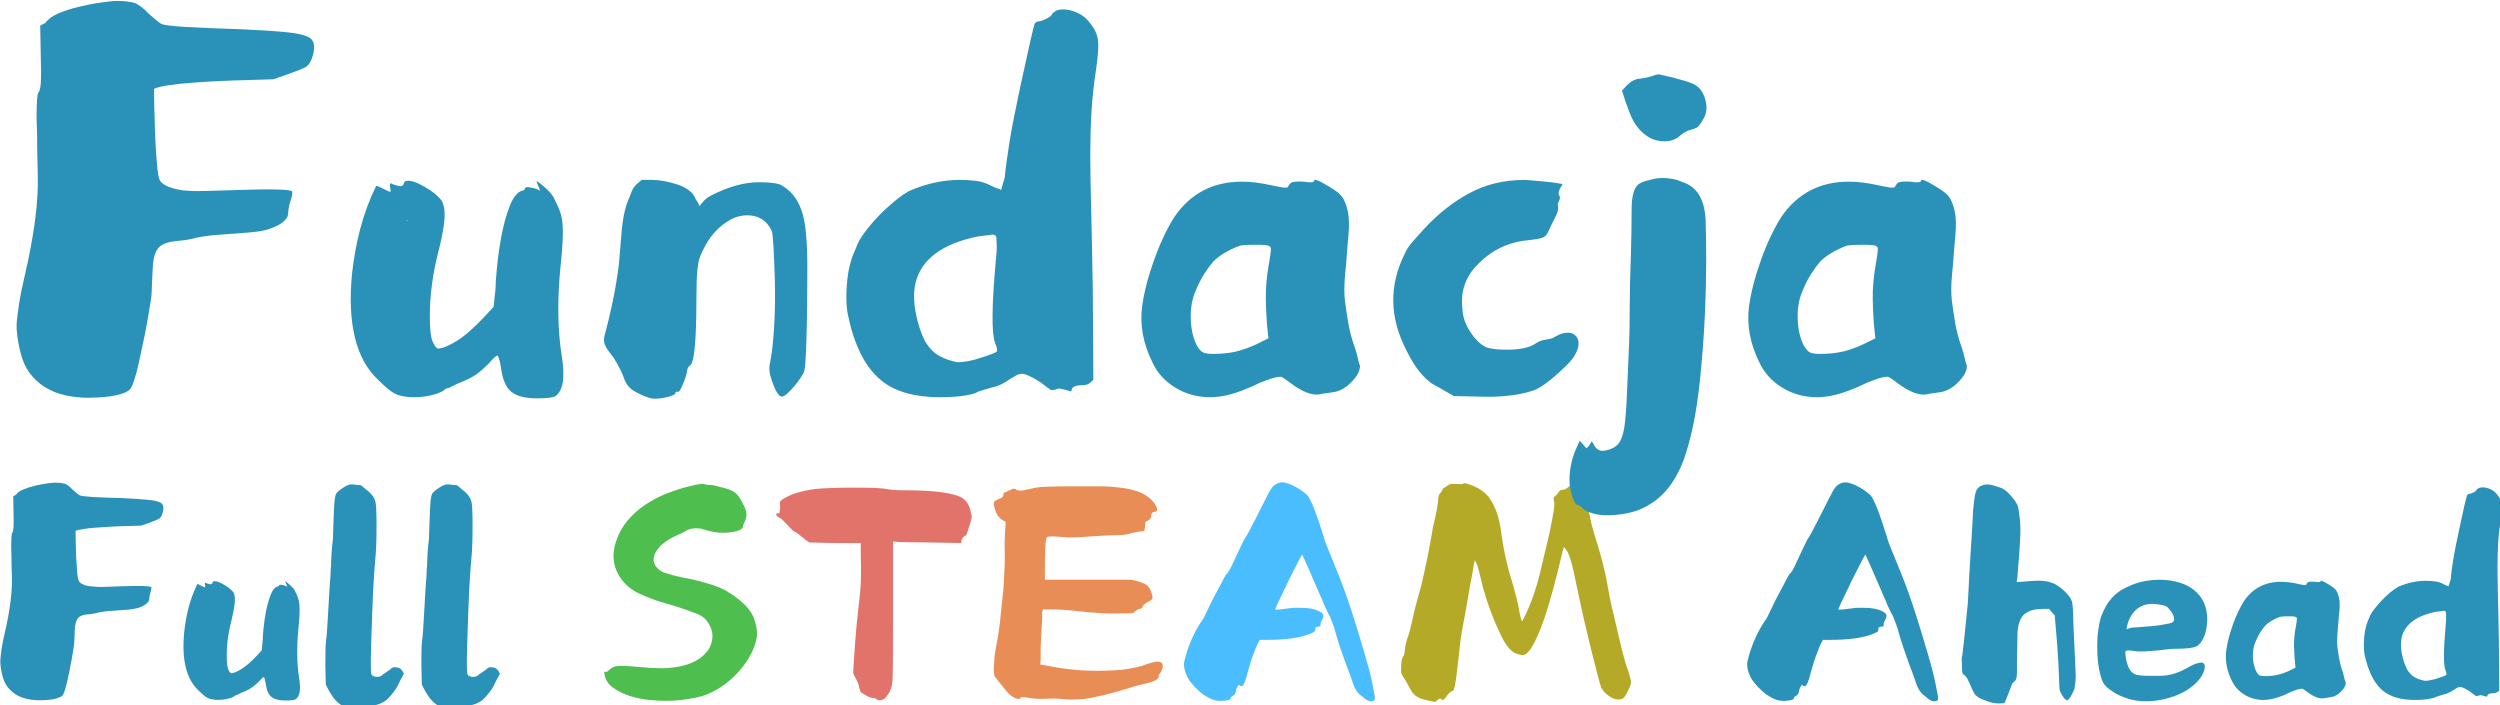
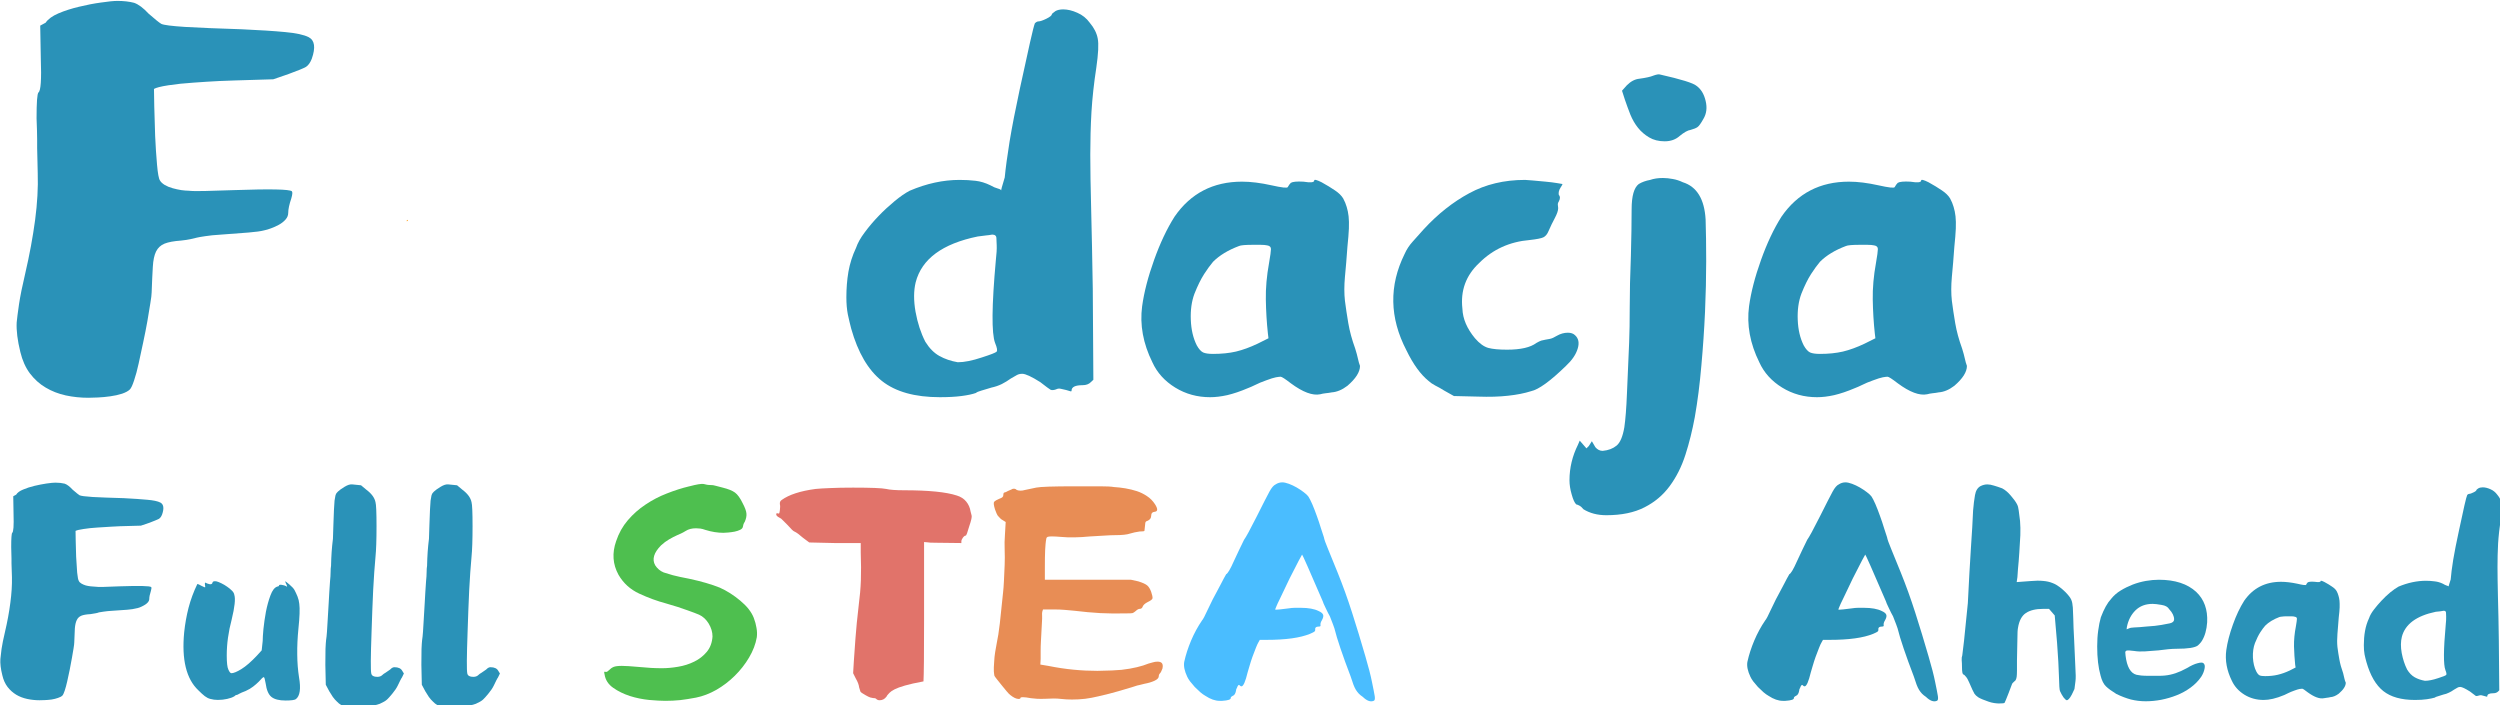
<svg xmlns="http://www.w3.org/2000/svg" xmlns:ns1="http://sodipodi.sourceforge.net/DTD/sodipodi-0.dtd" xmlns:ns2="http://www.inkscape.org/namespaces/inkscape" width="94.296mm" height="26.609mm" viewBox="0 0 94.296 26.609" version="1.1" id="svg1" ns1:docname="logo.svg" ns2:version="1.3.2 (091e20e, 2023-11-25, custom)">
  <ns1:namedview id="namedview1" pagecolor="#000000" bordercolor="#000000" borderopacity="0.25" ns2:showpageshadow="2" ns2:pageopacity="0.0" ns2:pagecheckerboard="true" ns2:deskcolor="#d1d1d1" ns2:document-units="mm" ns2:zoom="1.0242632" ns2:cx="-215.27669" ns2:cy="-120.57448" ns2:window-width="1920" ns2:window-height="1009" ns2:window-x="-8" ns2:window-y="-8" ns2:window-maximized="1" ns2:current-layer="layer1" labelstyle="default" />
  <defs id="defs1">
    <clipPath id="df972c382b">
      <path d="m 97.406,182.543 h 0.191 v 0.176 H 97.406 Z m 0,0" clip-rule="nonzero" id="path5" />
    </clipPath>
    <clipPath id="48d8ad9fdd">
      <path d="m 97.586,182.672 c -0.359,0.117 -0.039,-0.121 -0.039,-0.121" clip-rule="nonzero" id="path6" />
    </clipPath>
  </defs>
  <g ns2:label="Layer 1" ns2:groupmode="layer" id="layer1" transform="translate(-57.944,-134.938)">
    <g fill="#2a92b8" fill-opacity="1" id="g157" transform="matrix(0.353,0,0,0.353,38.887,78.786)">
      <g transform="translate(52.152,235.018)" id="g156">
        <g id="g155">
          <path d="m 7.766,-24.375 c 0.375,0 0.703,0.039 0.984,0.109 0.258,0.094 0.539,0.309 0.844,0.641 0.375,0.324 0.617,0.523 0.734,0.594 0.145,0.074 0.613,0.137 1.406,0.188 0.801,0.043 1.91,0.086 3.328,0.125 1.031,0.055 1.867,0.109 2.516,0.172 0.645,0.055 1.109,0.152 1.391,0.297 0.352,0.188 0.414,0.609 0.188,1.266 -0.094,0.242 -0.215,0.402 -0.359,0.484 -0.148,0.074 -0.477,0.211 -0.984,0.406 l -0.922,0.312 -2.25,0.062 c -0.148,0 -0.453,0.016 -0.922,0.047 -0.469,0.023 -0.969,0.055 -1.5,0.094 -0.531,0.031 -1.023,0.086 -1.469,0.156 -0.438,0.062 -0.719,0.133 -0.844,0.203 0,0.137 0.004,0.477 0.016,1.016 0.008,0.543 0.023,1.121 0.047,1.734 0.031,0.617 0.066,1.184 0.109,1.703 0.051,0.512 0.113,0.812 0.188,0.906 0.039,0.094 0.129,0.184 0.266,0.266 0.145,0.086 0.301,0.152 0.469,0.203 0.164,0.043 0.336,0.074 0.516,0.094 0.176,0.023 0.312,0.031 0.406,0.031 0.207,0.031 0.535,0.043 0.984,0.031 0.445,-0.02 1.008,-0.039 1.688,-0.062 2.125,-0.07 3.254,-0.047 3.391,0.078 0.051,0.043 0.039,0.184 -0.031,0.422 -0.117,0.355 -0.172,0.637 -0.172,0.844 0,0.137 -0.059,0.266 -0.172,0.391 -0.105,0.117 -0.234,0.215 -0.391,0.297 -0.148,0.086 -0.297,0.156 -0.453,0.219 -0.148,0.055 -0.281,0.09 -0.406,0.109 -0.188,0.055 -0.496,0.102 -0.922,0.141 -0.418,0.031 -0.945,0.07 -1.578,0.109 -0.398,0.023 -0.715,0.055 -0.953,0.094 -0.242,0.031 -0.406,0.059 -0.5,0.078 -0.062,0.031 -0.18,0.062 -0.344,0.094 -0.168,0.031 -0.355,0.062 -0.562,0.094 -0.43,0.023 -0.758,0.078 -0.984,0.172 -0.219,0.094 -0.383,0.25 -0.484,0.469 -0.105,0.211 -0.172,0.508 -0.203,0.891 -0.023,0.387 -0.043,0.887 -0.062,1.5 0,0.117 -0.027,0.328 -0.078,0.641 C 9.645,-6.352 9.586,-6.008 9.516,-5.625 9.453,-5.238 9.375,-4.82 9.281,-4.375 9.188,-3.926 9.098,-3.516 9.016,-3.141 8.93,-2.766 8.844,-2.438 8.75,-2.156 8.656,-1.875 8.57,-1.695 8.5,-1.625 8.406,-1.531 8.25,-1.445 8.031,-1.375 7.82,-1.301 7.594,-1.242 7.344,-1.203 7.102,-1.172 6.863,-1.148 6.625,-1.141 6.395,-1.129 6.207,-1.125 6.062,-1.125 5.613,-1.125 5.172,-1.172 4.734,-1.266 4.305,-1.359 3.914,-1.508 3.562,-1.719 3.207,-1.938 2.898,-2.211 2.641,-2.547 2.379,-2.891 2.191,-3.312 2.078,-3.812 1.91,-4.488 1.844,-5.062 1.875,-5.531 1.895,-5.77 1.938,-6.129 2,-6.609 2.07,-7.086 2.191,-7.68 2.359,-8.391 2.617,-9.492 2.812,-10.539 2.938,-11.531 c 0.133,-0.988 0.191,-1.906 0.172,-2.75 L 3.062,-15.766 c 0,-0.039 0,-0.203 0,-0.484 0,-0.289 -0.012,-0.703 -0.031,-1.234 0,-0.945 0.035,-1.457 0.109,-1.531 0.133,-0.094 0.18,-0.758 0.141,-2 L 3.25,-22.922 3.562,-23.094 c 0.133,-0.219 0.383,-0.398 0.75,-0.547 0.363,-0.156 0.766,-0.285 1.203,-0.391 0.438,-0.102 0.863,-0.188 1.281,-0.25 0.426,-0.062 0.75,-0.094 0.969,-0.094 z m 0,0" id="path154" />
        </g>
      </g>
    </g>
    <g fill="#2a92b8" fill-opacity="1" id="g160" transform="matrix(0.353,0,0,0.353,38.887,78.786)">
      <g transform="translate(72.322,235.018)" id="g159">
        <g id="g158">
          <path d="m 4.375,-13.719 c 0.039,-0.113 0.18,-0.148 0.422,-0.109 0.133,0.031 0.305,0.102 0.516,0.203 0.219,0.105 0.422,0.227 0.609,0.359 0.188,0.125 0.359,0.266 0.516,0.422 0.156,0.148 0.242,0.305 0.266,0.469 0.133,0.418 0.039,1.289 -0.281,2.609 -0.355,1.336 -0.531,2.617 -0.531,3.844 0,0.773 0.055,1.277 0.172,1.516 0.113,0.262 0.223,0.391 0.328,0.391 0.227,0 0.582,-0.145 1.062,-0.438 0.488,-0.301 1.051,-0.789 1.688,-1.469 L 9.625,-6.453 9.734,-7.469 c 0,-0.258 0.023,-0.68 0.078,-1.266 0.062,-0.594 0.148,-1.207 0.266,-1.844 0.125,-0.633 0.285,-1.219 0.484,-1.75 0.195,-0.531 0.438,-0.844 0.719,-0.938 0.125,-0.02 0.188,-0.051 0.188,-0.094 0,-0.094 0.098,-0.125 0.297,-0.094 0.195,0.031 0.344,0.074 0.438,0.125 0.094,0.074 0.141,0.086 0.141,0.031 -0.023,-0.02 -0.031,-0.047 -0.031,-0.078 0,-0.039 -0.027,-0.098 -0.078,-0.172 -0.074,-0.188 -0.109,-0.281 -0.109,-0.281 0.051,0 0.207,0.117 0.469,0.344 0.258,0.219 0.438,0.414 0.531,0.578 0.113,0.211 0.223,0.445 0.328,0.703 0.102,0.262 0.164,0.523 0.188,0.781 0.07,0.512 0.039,1.402 -0.094,2.672 -0.094,0.949 -0.137,1.859 -0.125,2.734 0.008,0.867 0.07,1.672 0.188,2.422 0.219,1.242 0.102,2.027 -0.344,2.359 -0.148,0.094 -0.512,0.141 -1.094,0.141 -0.688,0 -1.195,-0.129 -1.516,-0.391 -0.312,-0.258 -0.516,-0.738 -0.609,-1.438 -0.074,-0.445 -0.141,-0.672 -0.203,-0.672 -0.074,0 -0.25,0.164 -0.531,0.484 -0.188,0.188 -0.391,0.367 -0.609,0.531 -0.211,0.168 -0.477,0.324 -0.797,0.469 -0.312,0.117 -0.543,0.215 -0.688,0.297 -0.137,0.086 -0.227,0.125 -0.266,0.125 -0.031,0 -0.062,0.008 -0.094,0.016 -0.031,0.012 -0.086,0.055 -0.156,0.125 -0.188,0.117 -0.445,0.211 -0.766,0.281 -0.312,0.074 -0.648,0.109 -1,0.109 -0.281,0 -0.555,-0.035 -0.812,-0.109 C 3.938,-1.316 3.742,-1.414 3.547,-1.562 3.348,-1.719 3.117,-1.926 2.859,-2.188 1.566,-3.406 1.062,-5.473 1.344,-8.391 c 0.094,-0.895 0.25,-1.77 0.469,-2.625 0.227,-0.863 0.539,-1.707 0.938,-2.531 0.07,0 0.211,0.062 0.422,0.188 0.238,0.117 0.367,0.172 0.391,0.172 0.039,0 0.039,-0.094 0,-0.281 -0.023,-0.164 0,-0.238 0.062,-0.219 0.07,0.055 0.207,0.105 0.406,0.156 0.207,0.043 0.32,-0.02 0.344,-0.188 z m 0,0" id="path157" />
        </g>
      </g>
    </g>
    <g fill="#2a92b8" fill-opacity="1" id="g163" transform="matrix(0.353,0,0,0.353,38.887,78.786)">
      <g transform="translate(87.203,235.018)" id="g162">
        <g id="g161">
          <path d="m 4.438,-24.188 0.922,0.094 0.562,0.469 c 0.562,0.418 0.891,0.867 0.984,1.344 0.07,0.23 0.109,1.086 0.109,2.562 0,1.461 -0.039,2.543 -0.109,3.25 -0.094,1.031 -0.18,2.227 -0.25,3.578 -0.062,1.355 -0.121,2.844 -0.172,4.469 -0.094,2.625 -0.105,4.105 -0.031,4.438 C 6.504,-3.742 6.719,-3.625 7.094,-3.625 7.32,-3.625 7.5,-3.688 7.625,-3.812 c 0.094,-0.094 0.207,-0.176 0.344,-0.25 0.145,-0.094 0.312,-0.207 0.5,-0.344 0.156,-0.164 0.305,-0.25 0.453,-0.25 0.426,0 0.707,0.133 0.844,0.391 L 9.938,-3.984 9.734,-3.562 c -0.055,0.074 -0.117,0.184 -0.188,0.328 -0.062,0.137 -0.152,0.32 -0.266,0.547 -0.125,0.262 -0.32,0.547 -0.578,0.859 -0.25,0.305 -0.438,0.512 -0.562,0.625 C 7.984,-1.055 7.727,-0.906 7.375,-0.75 7.02,-0.602 6.395,-0.492 5.5,-0.422 c -0.469,0 -0.84,0 -1.109,0 -0.273,0 -0.492,-0.008 -0.656,-0.031 C 3.379,-0.504 3.062,-0.68 2.781,-0.984 c -0.156,-0.145 -0.305,-0.312 -0.438,-0.5 -0.125,-0.188 -0.25,-0.383 -0.375,-0.594 l -0.375,-0.703 -0.047,-2.125 c 0,-0.695 0.004,-1.266 0.016,-1.703 0.02,-0.438 0.039,-0.75 0.062,-0.938 0.039,-0.238 0.07,-0.531 0.094,-0.875 0.031,-0.352 0.055,-0.781 0.078,-1.281 0.051,-0.75 0.086,-1.363 0.109,-1.844 0.02,-0.477 0.039,-0.848 0.062,-1.109 0,-0.031 0.023,-0.422 0.078,-1.172 0.039,-0.375 0.062,-0.703 0.062,-0.984 0,-0.281 0.016,-0.504 0.047,-0.672 0.02,-1.031 0.086,-1.992 0.203,-2.891 0.02,-0.469 0.035,-0.957 0.047,-1.469 0.02,-0.52 0.039,-1.066 0.062,-1.641 0.02,-0.414 0.039,-0.738 0.062,-0.969 C 2.562,-22.691 2.594,-22.875 2.625,-23 c 0.039,-0.133 0.082,-0.223 0.125,-0.266 0.051,-0.051 0.098,-0.102 0.141,-0.156 0.164,-0.156 0.406,-0.328 0.719,-0.516 0.32,-0.195 0.598,-0.281 0.828,-0.25 z m 0,0" id="path160" />
        </g>
      </g>
    </g>
    <g fill="#2a92b8" fill-opacity="1" id="g166" transform="matrix(0.353,0,0,0.353,38.887,78.786)">
      <g transform="translate(97.464,235.018)" id="g165">
        <g id="g164">
          <path d="m 4.438,-24.188 0.922,0.094 0.562,0.469 c 0.562,0.418 0.891,0.867 0.984,1.344 0.07,0.23 0.109,1.086 0.109,2.562 0,1.461 -0.039,2.543 -0.109,3.25 -0.094,1.031 -0.18,2.227 -0.25,3.578 -0.062,1.355 -0.121,2.844 -0.172,4.469 -0.094,2.625 -0.105,4.105 -0.031,4.438 C 6.504,-3.742 6.719,-3.625 7.094,-3.625 7.32,-3.625 7.5,-3.688 7.625,-3.812 c 0.094,-0.094 0.207,-0.176 0.344,-0.25 0.145,-0.094 0.312,-0.207 0.5,-0.344 0.156,-0.164 0.305,-0.25 0.453,-0.25 0.426,0 0.707,0.133 0.844,0.391 L 9.938,-3.984 9.734,-3.562 c -0.055,0.074 -0.117,0.184 -0.188,0.328 -0.062,0.137 -0.152,0.32 -0.266,0.547 -0.125,0.262 -0.32,0.547 -0.578,0.859 -0.25,0.305 -0.438,0.512 -0.562,0.625 C 7.984,-1.055 7.727,-0.906 7.375,-0.75 7.02,-0.602 6.395,-0.492 5.5,-0.422 c -0.469,0 -0.84,0 -1.109,0 -0.273,0 -0.492,-0.008 -0.656,-0.031 C 3.379,-0.504 3.062,-0.68 2.781,-0.984 c -0.156,-0.145 -0.305,-0.312 -0.438,-0.5 -0.125,-0.188 -0.25,-0.383 -0.375,-0.594 l -0.375,-0.703 -0.047,-2.125 c 0,-0.695 0.004,-1.266 0.016,-1.703 0.02,-0.438 0.039,-0.75 0.062,-0.938 0.039,-0.238 0.07,-0.531 0.094,-0.875 0.031,-0.352 0.055,-0.781 0.078,-1.281 0.051,-0.75 0.086,-1.363 0.109,-1.844 0.02,-0.477 0.039,-0.848 0.062,-1.109 0,-0.031 0.023,-0.422 0.078,-1.172 0.039,-0.375 0.062,-0.703 0.062,-0.984 0,-0.281 0.016,-0.504 0.047,-0.672 0.02,-1.031 0.086,-1.992 0.203,-2.891 0.02,-0.469 0.035,-0.957 0.047,-1.469 0.02,-0.52 0.039,-1.066 0.062,-1.641 0.02,-0.414 0.039,-0.738 0.062,-0.969 C 2.562,-22.691 2.594,-22.875 2.625,-23 c 0.039,-0.133 0.082,-0.223 0.125,-0.266 0.051,-0.051 0.098,-0.102 0.141,-0.156 0.164,-0.156 0.406,-0.328 0.719,-0.516 0.32,-0.195 0.598,-0.281 0.828,-0.25 z m 0,0" id="path163" />
        </g>
      </g>
    </g>
    <g fill="#4ebf4f" fill-opacity="1" id="g172" transform="matrix(0.353,0,0,0.353,38.887,78.786)">
      <g transform="translate(117.602,235.018)" id="g171">
        <g id="g170">
          <path d="m 10.047,-23.984 c 0.781,-0.207 1.285,-0.289 1.516,-0.25 0.125,0.031 0.238,0.059 0.344,0.078 0.102,0.023 0.211,0.031 0.328,0.031 0.258,0 0.457,0.027 0.594,0.078 0.145,0.043 0.406,0.109 0.781,0.203 0.594,0.148 1.031,0.324 1.312,0.531 0.281,0.211 0.551,0.586 0.812,1.125 0.25,0.469 0.383,0.836 0.406,1.094 0.031,0.262 -0.027,0.559 -0.172,0.891 -0.062,0.094 -0.109,0.184 -0.141,0.266 -0.023,0.086 -0.043,0.172 -0.062,0.266 -0.023,0.137 -0.117,0.246 -0.281,0.328 -0.168,0.086 -0.371,0.152 -0.609,0.203 -0.23,0.043 -0.461,0.074 -0.688,0.094 -0.219,0.023 -0.387,0.031 -0.5,0.031 -0.617,0 -1.262,-0.102 -1.938,-0.312 -0.188,-0.07 -0.367,-0.117 -0.531,-0.141 C 11.051,-19.488 10.895,-19.5 10.75,-19.5 c -0.438,0 -0.805,0.094 -1.094,0.281 -0.188,0.117 -0.359,0.211 -0.516,0.281 -0.148,0.074 -0.277,0.133 -0.391,0.172 -0.281,0.125 -0.574,0.277 -0.875,0.453 -0.293,0.168 -0.578,0.383 -0.859,0.641 -0.773,0.781 -0.98,1.492 -0.625,2.125 0.227,0.355 0.531,0.609 0.906,0.766 0.219,0.074 0.547,0.172 0.984,0.297 0.445,0.117 1.023,0.242 1.734,0.375 1.312,0.281 2.406,0.602 3.281,0.953 0.75,0.336 1.477,0.797 2.188,1.391 0.707,0.586 1.188,1.195 1.438,1.828 0.145,0.375 0.242,0.742 0.297,1.094 0.062,0.344 0.07,0.672 0.031,0.984 -0.125,0.73 -0.402,1.453 -0.828,2.172 -0.418,0.711 -0.93,1.359 -1.531,1.953 -0.594,0.586 -1.25,1.086 -1.969,1.5 -0.719,0.406 -1.445,0.684 -2.172,0.828 -0.605,0.117 -1.168,0.203 -1.688,0.266 C 8.539,-1.086 8.008,-1.062 7.469,-1.062 7.031,-1.062 6.457,-1.094 5.75,-1.156 5.039,-1.227 4.352,-1.367 3.688,-1.578 3.02,-1.797 2.426,-2.086 1.906,-2.453 1.383,-2.816 1.078,-3.289 0.984,-3.875 0.941,-4.039 0.93,-4.133 0.953,-4.156 c 0.02,-0.031 0.066,-0.031 0.141,0 0.094,0.023 0.195,-0.023 0.312,-0.141 0.188,-0.188 0.367,-0.316 0.547,-0.391 0.176,-0.07 0.469,-0.109 0.875,-0.109 0.395,0 0.977,0.039 1.75,0.109 0.5,0.043 0.957,0.078 1.375,0.109 0.426,0.023 0.816,0.031 1.172,0.031 0.539,0 1.113,-0.051 1.719,-0.156 0.613,-0.102 1.188,-0.285 1.719,-0.547 0.531,-0.258 0.977,-0.609 1.344,-1.047 0.363,-0.438 0.566,-0.984 0.609,-1.641 0,-0.469 -0.137,-0.926 -0.406,-1.375 -0.273,-0.445 -0.617,-0.766 -1.031,-0.953 -0.262,-0.113 -0.688,-0.273 -1.281,-0.484 -0.586,-0.219 -1.336,-0.457 -2.25,-0.719 -0.938,-0.25 -1.891,-0.598 -2.859,-1.047 -0.961,-0.445 -1.699,-1.117 -2.219,-2.016 -0.617,-1.125 -0.699,-2.32 -0.25,-3.594 0.281,-0.844 0.695,-1.586 1.25,-2.234 0.551,-0.645 1.18,-1.203 1.891,-1.672 0.707,-0.477 1.469,-0.875 2.281,-1.188 0.812,-0.32 1.613,-0.578 2.406,-0.766 z m 0,0" id="path169" />
        </g>
      </g>
    </g>
    <g fill="#e1736a" fill-opacity="1" id="g175" transform="matrix(0.353,0,0,0.353,38.887,78.786)">
      <g transform="translate(136.363,235.018)" id="g174">
        <g id="g173">
-           <path d="m 4.766,-23.703 c 0.395,-0.039 0.922,-0.07 1.578,-0.094 0.656,-0.031 1.469,-0.047 2.438,-0.047 1.906,0 3.082,0.047 3.531,0.141 0.395,0.094 1.031,0.141 1.906,0.141 2.625,0 4.504,0.188 5.641,0.562 0.414,0.125 0.75,0.34 1,0.641 0.25,0.305 0.406,0.656 0.469,1.062 L 21.438,-20.875 c 0.051,0.137 -0.031,0.523 -0.25,1.156 -0.188,0.668 -0.312,1 -0.375,1 -0.094,0 -0.199,0.078 -0.312,0.234 -0.105,0.148 -0.156,0.277 -0.156,0.391 v 0.172 l -3.312,-0.062 c -1.125,-0.02 -1.992,-0.031 -2.594,-0.031 -0.594,0 -0.938,-0.016 -1.031,-0.047 l -0.359,-0.031 v 8.359 c 0,1.836 -0.008,3.297 -0.016,4.391 -0.012,1.094 -0.027,1.809 -0.047,2.141 C 12.93,-2.523 12.738,-2 12.406,-1.625 c -0.043,0.094 -0.062,0.133 -0.062,0.109 -0.188,0.262 -0.434,0.391 -0.734,0.391 -0.148,0 -0.266,-0.047 -0.359,-0.141 -0.055,-0.051 -0.105,-0.078 -0.156,-0.078 -0.043,0 -0.105,-0.004 -0.188,-0.016 -0.074,-0.008 -0.172,-0.031 -0.297,-0.062 C 10.492,-1.461 10.332,-1.539 10.125,-1.656 9.789,-1.844 9.602,-1.973 9.562,-2.047 9.531,-2.117 9.484,-2.27 9.422,-2.5 9.391,-2.781 9.27,-3.098 9.062,-3.453 l -0.281,-0.562 0.078,-1.312 C 8.898,-5.961 8.957,-6.77 9.031,-7.75 c 0.07,-0.988 0.188,-2.156 0.344,-3.5 0.125,-0.938 0.203,-1.836 0.234,-2.703 0.031,-0.875 0.023,-1.863 -0.016,-2.969 v -1 H 6.812 l -2.719,-0.062 -0.672,-0.5 C 3.023,-18.836 2.719,-19.062 2.5,-19.156 c -0.094,-0.02 -0.352,-0.266 -0.766,-0.734 -0.188,-0.188 -0.344,-0.344 -0.469,-0.469 C 1.148,-20.492 1.035,-20.582 0.922,-20.625 0.68,-20.75 0.562,-20.867 0.562,-20.984 c 0,-0.113 0.055,-0.148 0.172,-0.109 0.07,0.031 0.117,0.031 0.141,0 0.031,-0.039 0.055,-0.156 0.078,-0.344 0.039,-0.258 0.039,-0.473 0,-0.641 C 0.93,-22.285 1,-22.438 1.156,-22.531 c 0.781,-0.562 1.984,-0.953 3.609,-1.172 z m 0,0" id="path172" />
+           <path d="m 4.766,-23.703 c 0.395,-0.039 0.922,-0.07 1.578,-0.094 0.656,-0.031 1.469,-0.047 2.438,-0.047 1.906,0 3.082,0.047 3.531,0.141 0.395,0.094 1.031,0.141 1.906,0.141 2.625,0 4.504,0.188 5.641,0.562 0.414,0.125 0.75,0.34 1,0.641 0.25,0.305 0.406,0.656 0.469,1.062 L 21.438,-20.875 c 0.051,0.137 -0.031,0.523 -0.25,1.156 -0.188,0.668 -0.312,1 -0.375,1 -0.094,0 -0.199,0.078 -0.312,0.234 -0.105,0.148 -0.156,0.277 -0.156,0.391 v 0.172 c -1.125,-0.02 -1.992,-0.031 -2.594,-0.031 -0.594,0 -0.938,-0.016 -1.031,-0.047 l -0.359,-0.031 v 8.359 c 0,1.836 -0.008,3.297 -0.016,4.391 -0.012,1.094 -0.027,1.809 -0.047,2.141 C 12.93,-2.523 12.738,-2 12.406,-1.625 c -0.043,0.094 -0.062,0.133 -0.062,0.109 -0.188,0.262 -0.434,0.391 -0.734,0.391 -0.148,0 -0.266,-0.047 -0.359,-0.141 -0.055,-0.051 -0.105,-0.078 -0.156,-0.078 -0.043,0 -0.105,-0.004 -0.188,-0.016 -0.074,-0.008 -0.172,-0.031 -0.297,-0.062 C 10.492,-1.461 10.332,-1.539 10.125,-1.656 9.789,-1.844 9.602,-1.973 9.562,-2.047 9.531,-2.117 9.484,-2.27 9.422,-2.5 9.391,-2.781 9.27,-3.098 9.062,-3.453 l -0.281,-0.562 0.078,-1.312 C 8.898,-5.961 8.957,-6.77 9.031,-7.75 c 0.07,-0.988 0.188,-2.156 0.344,-3.5 0.125,-0.938 0.203,-1.836 0.234,-2.703 0.031,-0.875 0.023,-1.863 -0.016,-2.969 v -1 H 6.812 l -2.719,-0.062 -0.672,-0.5 C 3.023,-18.836 2.719,-19.062 2.5,-19.156 c -0.094,-0.02 -0.352,-0.266 -0.766,-0.734 -0.188,-0.188 -0.344,-0.344 -0.469,-0.469 C 1.148,-20.492 1.035,-20.582 0.922,-20.625 0.68,-20.75 0.562,-20.867 0.562,-20.984 c 0,-0.113 0.055,-0.148 0.172,-0.109 0.07,0.031 0.117,0.031 0.141,0 0.031,-0.039 0.055,-0.156 0.078,-0.344 0.039,-0.258 0.039,-0.473 0,-0.641 C 0.93,-22.285 1,-22.438 1.156,-22.531 c 0.781,-0.562 1.984,-0.953 3.609,-1.172 z m 0,0" id="path172" />
        </g>
      </g>
    </g>
    <g fill="#e88d55" fill-opacity="1" id="g178" transform="matrix(0.353,0,0,0.353,38.887,78.786)">
      <g transform="translate(158.336,235.018)" id="g177">
        <g id="g176">
          <path d="m 6.344,-23.844 c 0.469,-0.094 1.844,-0.141 4.125,-0.141 1.102,0 2.008,0 2.719,0 0.707,0 1.203,0.027 1.484,0.078 0.395,0.023 0.805,0.07 1.234,0.141 0.426,0.074 0.832,0.172 1.219,0.297 0.383,0.125 0.742,0.305 1.078,0.531 0.344,0.219 0.633,0.516 0.875,0.891 0.301,0.48 0.289,0.742 -0.031,0.781 -0.262,0.023 -0.391,0.164 -0.391,0.422 0,0.262 -0.141,0.449 -0.422,0.562 -0.148,0.023 -0.219,0.133 -0.219,0.328 -0.043,0.418 -0.07,0.656 -0.078,0.719 -0.012,0.055 -0.184,0.078 -0.516,0.078 -0.375,0.055 -0.715,0.125 -1.016,0.219 -0.336,0.117 -0.867,0.172 -1.594,0.172 -0.305,0 -0.684,0.016 -1.141,0.047 -0.461,0.023 -0.996,0.055 -1.609,0.094 -0.543,0.055 -1.074,0.086 -1.594,0.094 -0.512,0.012 -0.992,-0.004 -1.438,-0.047 -0.824,-0.07 -1.309,-0.07 -1.453,0 -0.074,0.043 -0.117,0.102 -0.125,0.172 -0.012,0.074 -0.027,0.168 -0.047,0.281 -0.023,0.137 -0.047,0.449 -0.078,0.938 -0.023,0.48 -0.031,1.133 -0.031,1.953 V -14 H 16.5 l 0.781,0.172 c 0.469,0.148 0.785,0.293 0.953,0.438 0.164,0.137 0.305,0.367 0.422,0.688 0.113,0.336 0.16,0.562 0.141,0.688 -0.023,0.117 -0.199,0.25 -0.531,0.406 -0.281,0.148 -0.453,0.305 -0.516,0.469 -0.055,0.168 -0.164,0.25 -0.328,0.25 -0.117,0 -0.258,0.078 -0.422,0.234 -0.148,0.125 -0.262,0.199 -0.344,0.219 -0.074,0.023 -0.336,0.031 -0.781,0.031 -0.875,0.023 -1.762,0.012 -2.656,-0.031 -0.887,-0.051 -1.805,-0.133 -2.75,-0.25 -0.324,-0.039 -0.668,-0.07 -1.031,-0.094 -0.367,-0.031 -0.75,-0.047 -1.156,-0.047 h -1.188 l -0.078,0.25 C 6.992,-10.484 6.988,-10.344 7,-10.156 c 0.008,0.188 0.004,0.414 -0.016,0.672 0,0.094 -0.039,0.777 -0.109,2.047 -0.023,0.398 -0.031,0.758 -0.031,1.078 0,0.312 0,0.59 0,0.828 L 6.812,-4.938 7.656,-4.797 c 0.938,0.188 1.836,0.324 2.703,0.406 0.875,0.086 1.723,0.125 2.547,0.125 1.219,-0.02 2.078,-0.055 2.578,-0.109 0.613,-0.07 1.16,-0.164 1.641,-0.281 0.477,-0.113 0.895,-0.242 1.25,-0.391 0.133,-0.039 0.285,-0.082 0.453,-0.125 0.164,-0.051 0.332,-0.078 0.5,-0.078 0.207,0 0.359,0.047 0.453,0.141 0.113,0.117 0.141,0.312 0.078,0.594 -0.094,0.262 -0.184,0.434 -0.266,0.516 -0.086,0.086 -0.125,0.184 -0.125,0.297 0,0.188 -0.156,0.355 -0.469,0.5 -0.305,0.137 -0.652,0.242 -1.047,0.312 -0.148,0.043 -0.312,0.086 -0.5,0.125 -0.188,0.031 -0.414,0.094 -0.672,0.188 -0.469,0.148 -1.012,0.309 -1.625,0.484 -0.605,0.18 -1.32,0.359 -2.141,0.547 -0.469,0.117 -0.945,0.203 -1.422,0.266 -0.469,0.055 -0.938,0.078 -1.406,0.078 -0.188,0 -0.383,-0.004 -0.578,-0.016 C 9.41,-1.227 9.219,-1.242 9.031,-1.266 8.789,-1.297 8.523,-1.312 8.234,-1.312 c -0.293,0 -0.594,0.012 -0.906,0.031 -0.305,0.012 -0.59,0.012 -0.859,0 -0.273,-0.02 -0.492,-0.039 -0.656,-0.062 -0.375,-0.07 -0.668,-0.109 -0.875,-0.109 -0.168,0 -0.25,0.027 -0.25,0.078 0,0.074 -0.07,0.109 -0.203,0.109 -0.242,0 -0.539,-0.141 -0.891,-0.422 C 3.5,-1.758 3.367,-1.895 3.203,-2.094 c -0.156,-0.195 -0.324,-0.398 -0.5,-0.609 -0.18,-0.219 -0.344,-0.426 -0.5,-0.625 -0.156,-0.195 -0.258,-0.332 -0.297,-0.406 -0.023,-0.094 -0.043,-0.254 -0.062,-0.484 -0.012,-0.238 0,-0.562 0.031,-0.969 0.02,-0.395 0.055,-0.754 0.109,-1.078 0.062,-0.332 0.117,-0.656 0.172,-0.969 0.113,-0.508 0.223,-1.211 0.328,-2.109 0.102,-0.895 0.219,-1.988 0.344,-3.281 0.039,-0.332 0.07,-0.742 0.094,-1.234 0.031,-0.488 0.055,-1.066 0.078,-1.734 0.02,-0.539 0.02,-1.078 0,-1.609 -0.023,-0.539 -0.012,-1.082 0.031,-1.625 l 0.078,-1.344 -0.5,-0.312 c -0.188,-0.188 -0.312,-0.32 -0.375,-0.406 -0.055,-0.082 -0.141,-0.289 -0.266,-0.625 -0.137,-0.445 -0.168,-0.719 -0.094,-0.812 0.113,-0.113 0.285,-0.219 0.516,-0.312 0.195,-0.07 0.32,-0.133 0.375,-0.188 0.062,-0.062 0.094,-0.141 0.094,-0.234 0,-0.164 0.039,-0.254 0.125,-0.266 0.082,-0.008 0.203,-0.062 0.359,-0.156 0.094,-0.051 0.176,-0.086 0.25,-0.109 0.07,-0.02 0.145,-0.055 0.219,-0.109 0.207,-0.062 0.367,-0.023 0.484,0.109 0.258,0.094 0.547,0.094 0.859,0 0.156,-0.039 0.328,-0.078 0.516,-0.109 0.188,-0.039 0.41,-0.086 0.672,-0.141 z m 0,0" id="path175" />
        </g>
      </g>
    </g>
    <g fill="#4abdff" fill-opacity="1" id="g181" transform="matrix(0.353,0,0,0.353,38.887,78.786)">
      <g transform="translate(179.395,235.018)" id="g180">
        <g id="g179">
          <path d="m 10.891,-24.188 c 0.219,-0.145 0.457,-0.219 0.719,-0.219 0.188,0 0.422,0.055 0.703,0.156 0.281,0.105 0.555,0.234 0.828,0.391 0.27,0.156 0.52,0.324 0.75,0.5 0.238,0.18 0.406,0.336 0.5,0.469 0.113,0.168 0.254,0.445 0.422,0.828 0.164,0.387 0.328,0.805 0.484,1.25 0.164,0.449 0.312,0.887 0.438,1.312 0.133,0.43 0.238,0.746 0.312,0.953 0.039,0.23 0.191,0.656 0.453,1.281 0.258,0.625 0.602,1.469 1.031,2.531 0.539,1.336 1.051,2.75 1.531,4.25 0.477,1.492 0.953,3.047 1.422,4.672 0.332,1.125 0.566,2.039 0.703,2.734 0.145,0.688 0.242,1.199 0.297,1.531 0.039,0.281 0.004,0.445 -0.109,0.484 -0.336,0.148 -0.727,0.008 -1.172,-0.422 -0.168,-0.113 -0.309,-0.227 -0.422,-0.344 -0.117,-0.125 -0.219,-0.258 -0.312,-0.406 -0.094,-0.156 -0.184,-0.344 -0.266,-0.562 -0.086,-0.227 -0.184,-0.52 -0.297,-0.875 -0.43,-1.125 -0.789,-2.113 -1.078,-2.969 -0.293,-0.863 -0.512,-1.586 -0.656,-2.172 -0.043,-0.145 -0.203,-0.57 -0.484,-1.281 -0.055,-0.094 -0.121,-0.219 -0.203,-0.375 -0.086,-0.164 -0.168,-0.336 -0.25,-0.516 -0.086,-0.176 -0.156,-0.332 -0.219,-0.469 -0.055,-0.145 -0.078,-0.219 -0.078,-0.219 -1.438,-3.344 -2.18,-5.016 -2.219,-5.016 -0.023,0 -0.469,0.859 -1.344,2.578 -0.418,0.875 -0.746,1.562 -0.984,2.062 -0.242,0.492 -0.383,0.793 -0.422,0.906 -0.094,0.211 -0.133,0.324 -0.109,0.344 h 0.078 c 0.062,0 0.203,-0.008 0.422,-0.031 0.227,-0.02 0.531,-0.055 0.906,-0.109 0.238,-0.039 0.469,-0.062 0.688,-0.062 0.227,0 0.438,0 0.625,0 0.82,0 1.457,0.117 1.906,0.344 0.281,0.125 0.441,0.262 0.484,0.406 0.051,0.137 0.004,0.336 -0.141,0.594 -0.117,0.188 -0.164,0.359 -0.141,0.516 C 15.719,-9.047 15.66,-9 15.516,-9 c -0.305,0 -0.434,0.121 -0.391,0.359 0,0.074 -0.031,0.137 -0.094,0.188 -0.055,0.043 -0.211,0.121 -0.469,0.234 -1.055,0.43 -2.594,0.641 -4.625,0.641 H 9.203 l -0.141,0.25 c -0.074,0.117 -0.168,0.32 -0.281,0.609 -0.117,0.293 -0.234,0.605 -0.359,0.938 -0.117,0.324 -0.219,0.648 -0.312,0.969 -0.094,0.312 -0.164,0.543 -0.203,0.688 -0.242,1.012 -0.465,1.516 -0.672,1.516 -0.055,0 -0.117,-0.035 -0.188,-0.109 -0.094,-0.113 -0.199,-0.004 -0.312,0.328 -0.043,0.023 -0.062,0.078 -0.062,0.172 C 6.617,-1.863 6.5,-1.656 6.312,-1.594 6.164,-1.52 6.094,-1.445 6.094,-1.375 6.125,-1.207 5.82,-1.102 5.188,-1.062 H 4.906 C 4.438,-1.062 3.93,-1.238 3.391,-1.594 3.223,-1.688 3.039,-1.816 2.844,-1.984 2.645,-2.16 2.445,-2.348 2.25,-2.547 2.062,-2.754 1.895,-2.953 1.75,-3.141 1.613,-3.328 1.516,-3.488 1.453,-3.625 1.16,-4.238 1.051,-4.77 1.125,-5.219 1.289,-5.969 1.535,-6.727 1.859,-7.5 2.191,-8.281 2.582,-9 3.031,-9.656 c 0.051,-0.051 0.129,-0.176 0.234,-0.375 0.102,-0.195 0.25,-0.5 0.438,-0.906 0.352,-0.75 0.625,-1.285 0.812,-1.609 0.188,-0.332 0.367,-0.676 0.547,-1.031 0.176,-0.352 0.359,-0.691 0.547,-1.016 0.164,-0.07 0.438,-0.531 0.812,-1.375 0.207,-0.445 0.398,-0.859 0.578,-1.234 0.176,-0.383 0.348,-0.738 0.516,-1.062 0.207,-0.281 0.656,-1.102 1.344,-2.469 0.344,-0.688 0.625,-1.242 0.844,-1.672 0.227,-0.438 0.406,-0.773 0.531,-1.016 0.227,-0.414 0.445,-0.672 0.656,-0.766 z m 0,0" id="path178" />
        </g>
      </g>
    </g>
    <g fill="#b4aa28" fill-opacity="1" id="g184" transform="matrix(0.353,0,0,0.353,38.887,78.786)">
      <g transform="translate(202,235.018)" id="g183">
        <g id="g182">
-           <path d="m 12.344,-19.391 c 0.133,1.055 0.312,2.078 0.531,3.078 0.227,1 0.5,1.996 0.812,2.984 0.133,0.469 0.242,0.875 0.328,1.219 0.082,0.336 0.148,0.633 0.203,0.891 0.188,1.105 0.328,1.656 0.422,1.656 0.02,-0.039 0.062,-0.125 0.125,-0.25 0.07,-0.133 0.18,-0.352 0.328,-0.656 0.613,-1.363 1.094,-2.77 1.438,-4.219 0.352,-1.445 0.695,-2.898 1.031,-4.359 0.395,-1.906 0.562,-2.961 0.5,-3.172 -0.055,-0.258 -0.074,-0.43 -0.062,-0.516 0.008,-0.082 0.086,-0.172 0.234,-0.266 0.113,-0.094 0.227,-0.234 0.344,-0.422 0.094,-0.133 0.219,-0.195 0.375,-0.188 0.156,0.012 0.348,-0.078 0.578,-0.266 0.188,-0.164 0.375,-0.25 0.562,-0.25 0.258,0 0.5,0.18 0.719,0.531 0.227,0.355 0.43,0.766 0.609,1.234 0.176,0.469 0.316,0.953 0.422,1.453 0.102,0.492 0.18,0.867 0.234,1.125 0.07,0.188 0.145,0.445 0.219,0.766 0.082,0.312 0.195,0.68 0.344,1.094 0.258,0.855 0.477,1.641 0.656,2.359 0.176,0.711 0.32,1.398 0.438,2.062 0.094,0.531 0.188,1.043 0.281,1.531 0.094,0.48 0.195,0.934 0.312,1.359 0.219,0.918 0.43,1.836 0.641,2.75 0.207,0.918 0.441,1.836 0.703,2.75 0.395,1.125 0.594,1.809 0.594,2.047 0,0.117 -0.031,0.25 -0.094,0.406 -0.055,0.148 -0.125,0.312 -0.219,0.5 -0.211,0.43 -0.375,0.695 -0.5,0.797 -0.117,0.105 -0.305,0.156 -0.562,0.156 -0.418,0 -0.898,-0.242 -1.438,-0.734 C 23.379,-2.051 23.312,-2.145 23.25,-2.219 23.195,-2.289 23.145,-2.363 23.094,-2.438 23.031,-2.57 22.879,-3.098 22.641,-4.016 22.172,-5.828 21.727,-7.625 21.312,-9.406 c -0.406,-1.789 -0.797,-3.602 -1.172,-5.438 -0.219,-0.988 -0.445,-1.707 -0.672,-2.156 -0.211,-0.32 -0.34,-0.484 -0.391,-0.484 -0.043,0.094 -0.242,0.891 -0.594,2.391 -0.5,2.023 -0.984,3.734 -1.453,5.141 -0.469,1.398 -0.949,2.48 -1.438,3.25 -0.312,0.5 -0.621,0.75 -0.922,0.75 -0.148,0 -0.312,-0.035 -0.5,-0.109 -0.211,-0.051 -0.406,-0.145 -0.594,-0.281 C 13.391,-6.488 13.195,-6.695 13,-6.969 12.801,-7.238 12.598,-7.582 12.391,-8 c -0.199,-0.426 -0.43,-0.93 -0.688,-1.516 -0.68,-1.645 -1.184,-3.211 -1.516,-4.703 -0.23,-1.051 -0.438,-1.672 -0.625,-1.859 -0.031,0.043 -0.117,0.5 -0.25,1.375 -0.055,0.262 -0.137,0.711 -0.25,1.344 -0.117,0.637 -0.266,1.508 -0.453,2.609 -0.148,0.773 -0.289,1.527 -0.422,2.266 -0.125,0.742 -0.219,1.477 -0.281,2.203 -0.125,1.105 -0.23,1.992 -0.312,2.656 -0.086,0.656 -0.172,1.102 -0.266,1.328 -0.023,0.148 -0.117,0.219 -0.281,0.219 C 7.004,-2.035 6.938,-1.977 6.844,-1.906 6.75,-1.832 6.645,-1.703 6.531,-1.516 6.363,-1.273 6.234,-1.156 6.141,-1.156 6.086,-1.156 6.039,-1.18 6,-1.234 5.969,-1.285 5.922,-1.312 5.859,-1.312 5.785,-1.312 5.676,-1.238 5.531,-1.094 5.438,-1 5.359,-0.953 5.297,-0.953 5.266,-0.953 5.172,-0.969 5.016,-1 4.867,-1.039 4.707,-1.078 4.531,-1.109 4.352,-1.141 4.188,-1.18 4.031,-1.234 3.883,-1.285 3.785,-1.312 3.734,-1.312 3.566,-1.406 3.43,-1.484 3.328,-1.547 3.223,-1.617 3.129,-1.695 3.047,-1.781 2.961,-1.863 2.879,-1.973 2.797,-2.109 2.723,-2.254 2.625,-2.43 2.5,-2.641 2.383,-2.828 2.285,-3.004 2.203,-3.172 2.117,-3.336 2.031,-3.477 1.938,-3.594 1.77,-3.852 1.688,-4.066 1.688,-4.234 1.688,-4.629 1.703,-4.969 1.734,-5.25 1.773,-5.531 1.852,-5.742 1.969,-5.891 2.039,-6.004 2.086,-6.238 2.109,-6.594 c 0.031,-0.352 0.113,-0.727 0.25,-1.125 C 2.504,-8.051 2.719,-8.863 3,-10.156 c 0.113,-0.52 0.242,-1.039 0.391,-1.562 0.156,-0.531 0.305,-1.078 0.453,-1.641 0.488,-2.051 0.91,-4.156 1.266,-6.312 0.375,-1.531 0.562,-2.578 0.562,-3.141 0.031,-0.094 0.055,-0.176 0.078,-0.25 0.02,-0.07 0.078,-0.156 0.172,-0.25 0.145,-0.188 0.219,-0.305 0.219,-0.359 0,-0.062 0.055,-0.117 0.172,-0.172 0.07,-0.02 0.211,-0.113 0.422,-0.281 0.145,-0.113 0.453,-0.148 0.922,-0.109 0.395,0.031 0.613,0.027 0.656,-0.016 0.051,-0.051 0.113,-0.078 0.188,-0.078 1.289,0.324 2.207,0.914 2.75,1.766 0.539,0.844 0.906,1.902 1.094,3.172 z m 0,0" id="path181" />
-         </g>
+           </g>
      </g>
    </g>
    <g fill="#2a92b8" fill-opacity="1" id="g190" transform="matrix(0.353,0,0,0.353,38.887,78.786)">
      <g transform="translate(239.57,235.018)" id="g189">
        <g id="g188">
          <path d="m 10.891,-24.188 c 0.219,-0.145 0.457,-0.219 0.719,-0.219 0.188,0 0.422,0.055 0.703,0.156 0.281,0.105 0.555,0.234 0.828,0.391 0.27,0.156 0.52,0.324 0.75,0.5 0.238,0.18 0.406,0.336 0.5,0.469 0.113,0.168 0.254,0.445 0.422,0.828 0.164,0.387 0.328,0.805 0.484,1.25 0.164,0.449 0.312,0.887 0.438,1.312 0.133,0.43 0.238,0.746 0.312,0.953 0.039,0.23 0.191,0.656 0.453,1.281 0.258,0.625 0.602,1.469 1.031,2.531 0.539,1.336 1.051,2.75 1.531,4.25 0.477,1.492 0.953,3.047 1.422,4.672 0.332,1.125 0.566,2.039 0.703,2.734 0.145,0.688 0.242,1.199 0.297,1.531 0.039,0.281 0.004,0.445 -0.109,0.484 -0.336,0.148 -0.727,0.008 -1.172,-0.422 -0.168,-0.113 -0.309,-0.227 -0.422,-0.344 -0.117,-0.125 -0.219,-0.258 -0.312,-0.406 -0.094,-0.156 -0.184,-0.344 -0.266,-0.562 -0.086,-0.227 -0.184,-0.52 -0.297,-0.875 -0.43,-1.125 -0.789,-2.113 -1.078,-2.969 -0.293,-0.863 -0.512,-1.586 -0.656,-2.172 -0.043,-0.145 -0.203,-0.57 -0.484,-1.281 -0.055,-0.094 -0.121,-0.219 -0.203,-0.375 -0.086,-0.164 -0.168,-0.336 -0.25,-0.516 -0.086,-0.176 -0.156,-0.332 -0.219,-0.469 -0.055,-0.145 -0.078,-0.219 -0.078,-0.219 -1.438,-3.344 -2.18,-5.016 -2.219,-5.016 -0.023,0 -0.469,0.859 -1.344,2.578 -0.418,0.875 -0.746,1.562 -0.984,2.062 -0.242,0.492 -0.383,0.793 -0.422,0.906 -0.094,0.211 -0.133,0.324 -0.109,0.344 h 0.078 c 0.062,0 0.203,-0.008 0.422,-0.031 0.227,-0.02 0.531,-0.055 0.906,-0.109 0.238,-0.039 0.469,-0.062 0.688,-0.062 0.227,0 0.438,0 0.625,0 0.82,0 1.457,0.117 1.906,0.344 0.281,0.125 0.441,0.262 0.484,0.406 0.051,0.137 0.004,0.336 -0.141,0.594 -0.117,0.188 -0.164,0.359 -0.141,0.516 C 15.719,-9.047 15.66,-9 15.516,-9 c -0.305,0 -0.434,0.121 -0.391,0.359 0,0.074 -0.031,0.137 -0.094,0.188 -0.055,0.043 -0.211,0.121 -0.469,0.234 -1.055,0.43 -2.594,0.641 -4.625,0.641 H 9.203 l -0.141,0.25 c -0.074,0.117 -0.168,0.32 -0.281,0.609 -0.117,0.293 -0.234,0.605 -0.359,0.938 -0.117,0.324 -0.219,0.648 -0.312,0.969 -0.094,0.312 -0.164,0.543 -0.203,0.688 -0.242,1.012 -0.465,1.516 -0.672,1.516 -0.055,0 -0.117,-0.035 -0.188,-0.109 -0.094,-0.113 -0.199,-0.004 -0.312,0.328 -0.043,0.023 -0.062,0.078 -0.062,0.172 C 6.617,-1.863 6.5,-1.656 6.312,-1.594 6.164,-1.52 6.094,-1.445 6.094,-1.375 6.125,-1.207 5.82,-1.102 5.188,-1.062 H 4.906 C 4.438,-1.062 3.93,-1.238 3.391,-1.594 3.223,-1.688 3.039,-1.816 2.844,-1.984 2.645,-2.16 2.445,-2.348 2.25,-2.547 2.062,-2.754 1.895,-2.953 1.75,-3.141 1.613,-3.328 1.516,-3.488 1.453,-3.625 1.16,-4.238 1.051,-4.77 1.125,-5.219 1.289,-5.969 1.535,-6.727 1.859,-7.5 2.191,-8.281 2.582,-9 3.031,-9.656 c 0.051,-0.051 0.129,-0.176 0.234,-0.375 0.102,-0.195 0.25,-0.5 0.438,-0.906 0.352,-0.75 0.625,-1.285 0.812,-1.609 0.188,-0.332 0.367,-0.676 0.547,-1.031 0.176,-0.352 0.359,-0.691 0.547,-1.016 0.164,-0.07 0.438,-0.531 0.812,-1.375 0.207,-0.445 0.398,-0.859 0.578,-1.234 0.176,-0.383 0.348,-0.738 0.516,-1.062 0.207,-0.281 0.656,-1.102 1.344,-2.469 0.344,-0.688 0.625,-1.242 0.844,-1.672 0.227,-0.438 0.406,-0.773 0.531,-1.016 0.227,-0.414 0.445,-0.672 0.656,-0.766 z m 0,0" id="path187" />
        </g>
      </g>
    </g>
    <g fill="#2a92b8" fill-opacity="1" id="g193" transform="matrix(0.353,0,0,0.353,38.887,78.786)">
      <g transform="translate(262.173,235.018)" id="g192">
        <g id="g191">
          <path d="m 3.453,-24.016 c 0.238,-0.113 0.473,-0.172 0.703,-0.172 0.219,0 0.453,0.043 0.703,0.125 0.258,0.074 0.555,0.172 0.891,0.297 0.32,0.168 0.629,0.43 0.922,0.781 0.301,0.344 0.52,0.648 0.656,0.906 0.094,0.168 0.156,0.398 0.188,0.688 0.039,0.293 0.086,0.664 0.141,1.109 0.039,0.469 0.051,0.98 0.031,1.531 -0.023,0.555 -0.059,1.164 -0.109,1.828 -0.043,0.68 -0.09,1.262 -0.141,1.75 -0.043,0.48 -0.062,0.777 -0.062,0.891 L 7.297,-13.75 8.75,-13.859 c 0.539,-0.051 1,-0.055 1.375,-0.016 0.375,0.031 0.703,0.105 0.984,0.219 0.281,0.105 0.523,0.242 0.734,0.406 0.219,0.156 0.43,0.34 0.641,0.547 0.332,0.336 0.547,0.609 0.641,0.828 0.094,0.211 0.148,0.492 0.172,0.844 0.02,0.25 0.035,0.648 0.047,1.188 0.008,0.543 0.039,1.309 0.094,2.297 0.039,1.062 0.082,1.996 0.125,2.797 0.051,0.793 0.055,1.32 0.016,1.578 l -0.109,0.844 -0.281,0.594 c -0.117,0.219 -0.219,0.375 -0.312,0.469 -0.094,0.094 -0.168,0.141 -0.219,0.141 -0.094,-0.02 -0.215,-0.125 -0.359,-0.312 -0.137,-0.195 -0.262,-0.422 -0.375,-0.672 -0.055,-0.125 -0.09,-0.633 -0.109,-1.531 -0.023,-0.906 -0.09,-2.113 -0.203,-3.625 l -0.25,-2.922 -0.609,-0.703 h -0.656 c -0.762,0 -1.367,0.148 -1.812,0.438 -0.438,0.293 -0.719,0.812 -0.844,1.562 C 7.395,-8.672 7.375,-8.289 7.375,-7.75 c 0,0.531 -0.016,1.328 -0.047,2.391 0,0.449 0,0.809 0,1.078 0,0.273 -0.012,0.484 -0.031,0.641 -0.023,0.148 -0.055,0.258 -0.094,0.328 -0.031,0.074 -0.086,0.133 -0.156,0.172 -0.156,0.148 -0.234,0.23 -0.234,0.25 0,0 -0.043,0.109 -0.125,0.328 -0.086,0.211 -0.172,0.445 -0.266,0.703 -0.094,0.25 -0.188,0.484 -0.281,0.703 C 6.047,-0.945 6,-0.844 6,-0.844 5.945,-0.801 5.742,-0.781 5.391,-0.781 5.254,-0.781 5.082,-0.797 4.875,-0.828 4.676,-0.859 4.473,-0.91 4.266,-0.984 4.055,-1.055 3.848,-1.133 3.641,-1.219 3.441,-1.301 3.285,-1.379 3.172,-1.453 3.004,-1.566 2.875,-1.691 2.781,-1.828 2.688,-1.973 2.5,-2.375 2.219,-3.031 2.102,-3.312 1.984,-3.52 1.859,-3.656 1.742,-3.801 1.664,-3.875 1.625,-3.875 c -0.117,0 -0.172,-0.27 -0.172,-0.812 0,-0.281 -0.012,-0.52 -0.031,-0.719 -0.012,-0.207 0.008,-0.379 0.062,-0.516 0.02,-0.113 0.082,-0.633 0.188,-1.562 0.102,-0.938 0.238,-2.273 0.406,-4.016 0.113,-2.301 0.223,-4.258 0.328,-5.875 0.113,-1.625 0.191,-2.969 0.234,-4.031 0.051,-0.613 0.117,-1.16 0.203,-1.641 0.082,-0.477 0.285,-0.801 0.609,-0.969 z m 0,0" id="path190" />
        </g>
      </g>
    </g>
    <g fill="#2a92b8" fill-opacity="1" id="g196" transform="matrix(0.353,0,0,0.353,38.887,78.786)">
      <g transform="translate(277.089,235.018)" id="g195">
        <g id="g194">
          <path d="m 6.906,-11.422 c -0.75,0 -1.359,0.23 -1.828,0.688 -0.469,0.461 -0.777,1.055 -0.922,1.781 L 4.125,-8.703 4.406,-8.812 C 4.5,-8.863 4.691,-8.895 4.984,-8.906 5.285,-8.914 5.703,-8.945 6.234,-9 6.898,-9.039 7.438,-9.098 7.844,-9.172 8.258,-9.242 8.562,-9.301 8.75,-9.344 c 0.301,-0.07 0.453,-0.211 0.453,-0.422 0,-0.352 -0.18,-0.719 -0.531,-1.094 C 8.535,-11.098 8.266,-11.25 7.859,-11.312 7.461,-11.383 7.145,-11.422 6.906,-11.422 Z M 7.578,-14 c 1.719,0 3.047,0.434 3.984,1.297 0.852,0.805 1.242,1.887 1.172,3.25 -0.055,0.805 -0.242,1.465 -0.562,1.984 -0.074,0.117 -0.152,0.215 -0.234,0.297 -0.086,0.086 -0.148,0.148 -0.188,0.188 -0.312,0.242 -1.07,0.359 -2.266,0.359 -0.281,0 -0.586,0.016 -0.906,0.047 -0.312,0.031 -0.668,0.074 -1.062,0.125 C 6.973,-6.41 6.488,-6.375 6.062,-6.344 c -0.418,0.023 -0.793,0.008 -1.125,-0.047 -0.43,-0.062 -0.711,-0.07 -0.844,-0.031 -0.074,0.055 -0.109,0.105 -0.109,0.156 0,0.043 0.008,0.168 0.031,0.375 0.145,1.199 0.535,1.883 1.172,2.047 0.113,0.023 0.281,0.047 0.5,0.078 0.227,0.023 0.52,0.031 0.875,0.031 0.32,0 0.629,0 0.922,0 0.301,0 0.547,-0.008 0.734,-0.031 0.75,-0.07 1.523,-0.332 2.328,-0.781 0.469,-0.281 0.852,-0.457 1.156,-0.531 0.332,-0.094 0.547,-0.094 0.641,0 0.133,0.117 0.172,0.312 0.109,0.594 -0.055,0.281 -0.172,0.57 -0.359,0.859 -0.305,0.438 -0.684,0.824 -1.141,1.156 C 10.492,-2.133 10,-1.863 9.469,-1.656 8.938,-1.445 8.383,-1.285 7.812,-1.172 c -0.574,0.105 -1.121,0.156 -1.641,0.156 -0.543,0 -1.07,-0.062 -1.578,-0.188 -0.5,-0.133 -1.023,-0.332 -1.562,-0.594 -0.492,-0.301 -0.859,-0.57 -1.109,-0.812 -0.25,-0.238 -0.445,-0.625 -0.578,-1.156 C 1.102,-4.617 0.984,-5.656 0.984,-6.875 c 0,-0.613 0.035,-1.18 0.109,-1.703 0.07,-0.531 0.164,-1 0.281,-1.406 0.332,-0.883 0.695,-1.539 1.094,-1.969 0.281,-0.352 0.617,-0.648 1.016,-0.891 0.406,-0.25 0.836,-0.461 1.297,-0.641 C 5.238,-13.66 5.707,-13.789 6.188,-13.875 6.664,-13.957 7.129,-14 7.578,-14 Z m 0,0" id="path193" />
        </g>
      </g>
    </g>
    <g fill="#2a92b8" fill-opacity="1" id="g199" transform="matrix(0.353,0,0,0.353,38.887,78.786)">
      <g transform="translate(290.806,235.018)" id="g198">
        <g id="g197">
          <path d="M 8.391,-10.047 C 8.297,-10.078 8.164,-10.094 8,-10.094 c -0.156,0 -0.324,0 -0.5,0 -0.18,0 -0.34,0.012 -0.484,0.031 -0.137,0.012 -0.23,0.027 -0.281,0.047 C 6.098,-9.773 5.594,-9.469 5.219,-9.094 5.051,-8.906 4.875,-8.664 4.688,-8.375 4.5,-8.082 4.312,-7.703 4.125,-7.234 3.957,-6.785 3.883,-6.27 3.906,-5.688 3.938,-5.113 4.055,-4.617 4.266,-4.203 4.379,-3.984 4.5,-3.844 4.625,-3.781 c 0.133,0.055 0.332,0.078 0.594,0.078 0.488,0 0.93,-0.047 1.328,-0.141 0.406,-0.094 0.832,-0.242 1.281,-0.453 L 8.469,-4.625 8.422,-4.906 C 8.359,-5.539 8.316,-6.195 8.297,-6.875 8.285,-7.562 8.352,-8.281 8.5,-9.031 c 0.07,-0.414 0.109,-0.68 0.109,-0.797 0,-0.125 -0.074,-0.195 -0.219,-0.219 z m 2.75,-3.812 c 0,-0.07 0.141,-0.035 0.422,0.109 0.312,0.168 0.578,0.328 0.797,0.484 0.227,0.148 0.391,0.305 0.484,0.469 0.094,0.168 0.16,0.336 0.203,0.5 0.051,0.156 0.086,0.336 0.109,0.531 0.02,0.199 0.023,0.445 0.016,0.734 -0.012,0.281 -0.043,0.633 -0.094,1.047 -0.043,0.656 -0.09,1.246 -0.141,1.766 -0.043,0.523 -0.043,0.992 0,1.406 0.051,0.406 0.117,0.844 0.203,1.312 0.082,0.469 0.219,0.965 0.406,1.484 0.062,0.23 0.109,0.43 0.141,0.594 0.039,0.168 0.086,0.309 0.141,0.422 0,0.355 -0.25,0.746 -0.75,1.172 -0.305,0.23 -0.605,0.355 -0.906,0.375 -0.125,0.031 -0.246,0.055 -0.359,0.062 -0.117,0.012 -0.219,0.027 -0.312,0.047 C 11.051,-1.25 10.473,-1.457 9.766,-1.969 9.441,-2.227 9.242,-2.359 9.172,-2.359 c -0.055,0 -0.148,0.012 -0.281,0.031 C 8.766,-2.305 8.578,-2.25 8.328,-2.156 8.066,-2.062 7.852,-1.973 7.688,-1.891 7.52,-1.805 7.379,-1.738 7.266,-1.688 6.816,-1.5 6.41,-1.363 6.047,-1.281 c -0.367,0.086 -0.699,0.125 -1,0.125 -0.75,0 -1.434,-0.188 -2.047,-0.562 C 2.383,-2.102 1.938,-2.598 1.656,-3.203 1.113,-4.305 0.914,-5.398 1.062,-6.484 1.176,-7.305 1.41,-8.211 1.766,-9.203 2.117,-10.191 2.52,-11.039 2.969,-11.75 c 0.938,-1.352 2.25,-2.031 3.938,-2.031 0.52,0 1.098,0.07 1.734,0.203 0.613,0.148 0.93,0.184 0.953,0.109 0.02,-0.051 0.047,-0.098 0.078,-0.141 0.039,-0.051 0.07,-0.086 0.094,-0.109 0.113,-0.07 0.363,-0.094 0.75,-0.062 0.414,0.062 0.625,0.039 0.625,-0.078 z m 0,0" id="path196" />
        </g>
      </g>
    </g>
    <g fill="#2a92b8" fill-opacity="1" id="g202" transform="matrix(0.353,0,0,0.353,38.887,78.786)">
      <g transform="translate(305.58,235.018)" id="g201">
        <g id="g200">
          <path d="m 9.766,-10.469 c 0,-0.145 -0.086,-0.219 -0.25,-0.219 -0.117,0.023 -0.242,0.043 -0.375,0.062 -0.125,0.012 -0.281,0.027 -0.469,0.047 -2.062,0.43 -3.273,1.32 -3.625,2.672 -0.125,0.5 -0.133,1.078 -0.016,1.734 0.125,0.656 0.316,1.246 0.578,1.766 0.227,0.375 0.5,0.652 0.812,0.828 0.32,0.18 0.688,0.305 1.094,0.375 0.375,0 0.844,-0.094 1.406,-0.281 0.52,-0.164 0.805,-0.281 0.859,-0.344 0.062,-0.062 0.035,-0.234 -0.078,-0.516 -0.219,-0.562 -0.211,-2.172 0.031,-4.828 0.039,-0.375 0.055,-0.672 0.047,-0.891 -0.012,-0.227 -0.016,-0.363 -0.016,-0.406 z m 3.453,-13.297 c 0.125,-0.07 0.281,-0.109 0.469,-0.109 0.258,0 0.535,0.07 0.828,0.203 0.289,0.125 0.531,0.32 0.719,0.578 0.258,0.305 0.414,0.617 0.469,0.938 0.062,0.312 0.035,0.883 -0.078,1.703 -0.148,0.898 -0.246,1.762 -0.297,2.594 -0.043,0.836 -0.062,1.664 -0.062,2.484 0,0.824 0.016,1.898 0.047,3.219 0.039,1.312 0.07,2.859 0.094,4.641 l 0.047,5.328 -0.141,0.141 c -0.125,0.117 -0.293,0.172 -0.5,0.172 -0.43,0 -0.641,0.109 -0.641,0.328 0,0.043 -0.031,0.055 -0.094,0.031 -0.055,-0.02 -0.125,-0.039 -0.219,-0.062 -0.094,-0.031 -0.195,-0.055 -0.297,-0.078 -0.105,-0.02 -0.203,-0.008 -0.297,0.031 -0.148,0.055 -0.258,0.062 -0.328,0.031 -0.062,-0.039 -0.262,-0.191 -0.594,-0.453 -0.523,-0.332 -0.875,-0.5 -1.062,-0.5 -0.117,0 -0.215,0.027 -0.297,0.078 -0.086,0.055 -0.211,0.125 -0.375,0.219 -0.156,0.117 -0.336,0.219 -0.531,0.312 -0.188,0.094 -0.387,0.164 -0.594,0.203 -0.23,0.074 -0.43,0.137 -0.594,0.188 C 8.723,-1.504 8.613,-1.457 8.562,-1.406 8.352,-1.344 8.07,-1.285 7.719,-1.234 7.363,-1.18 6.941,-1.156 6.453,-1.156 4.992,-1.156 3.863,-1.473 3.062,-2.109 2.27,-2.742 1.672,-3.77 1.266,-5.188 1.191,-5.445 1.125,-5.723 1.062,-6.016 c -0.055,-0.289 -0.078,-0.625 -0.078,-1 0,-0.52 0.039,-1.02 0.125,-1.5 0.082,-0.477 0.227,-0.941 0.438,-1.391 0.094,-0.281 0.266,-0.582 0.516,-0.906 0.25,-0.332 0.52,-0.648 0.812,-0.953 0.289,-0.312 0.598,-0.602 0.922,-0.875 0.332,-0.27 0.629,-0.477 0.891,-0.625 0.988,-0.414 1.969,-0.625 2.938,-0.625 0.32,0 0.629,0.023 0.922,0.062 0.301,0.031 0.594,0.117 0.875,0.25 0.156,0.094 0.297,0.164 0.422,0.203 0.133,0.031 0.203,0.07 0.203,0.109 -0.023,0 0.051,-0.254 0.219,-0.766 0.039,-0.539 0.129,-1.238 0.266,-2.094 0.145,-0.863 0.348,-1.895 0.609,-3.094 0.258,-1.195 0.457,-2.109 0.594,-2.734 0.145,-0.625 0.242,-0.992 0.297,-1.109 0.062,-0.07 0.129,-0.109 0.203,-0.109 0.094,0 0.242,-0.051 0.453,-0.156 0.219,-0.102 0.328,-0.191 0.328,-0.266 0,-0.02 0.066,-0.078 0.203,-0.172 z m 0,0" id="path199" />
        </g>
      </g>
    </g>
    <g fill="#2a92b8" fill-opacity="1" id="g205" transform="matrix(0.353,0,0,0.353,38.887,78.786)">
      <g transform="translate(52.362,203.637)" id="g204">
        <g id="g203">
          <path d="m 14.156,-44.469 c 0.688,0 1.285,0.07 1.797,0.203 0.477,0.168 0.992,0.555 1.547,1.156 0.688,0.605 1.141,0.969 1.359,1.094 0.25,0.125 1.102,0.234 2.562,0.328 1.457,0.086 3.473,0.168 6.047,0.25 1.895,0.086 3.43,0.184 4.609,0.297 1.176,0.105 2.02,0.289 2.531,0.547 0.645,0.336 0.754,1.105 0.328,2.312 -0.168,0.43 -0.383,0.719 -0.641,0.875 -0.262,0.148 -0.859,0.391 -1.797,0.734 l -1.672,0.578 -4.125,0.125 c -0.262,0 -0.82,0.023 -1.672,0.062 -0.855,0.043 -1.766,0.102 -2.734,0.172 -0.969,0.062 -1.859,0.156 -2.672,0.281 -0.812,0.125 -1.328,0.258 -1.547,0.391 0,0.25 0.008,0.871 0.031,1.859 0.02,0.992 0.051,2.043 0.094,3.156 0.051,1.117 0.117,2.148 0.203,3.094 0.082,0.938 0.188,1.496 0.312,1.672 0.094,0.168 0.266,0.328 0.516,0.484 0.258,0.148 0.539,0.262 0.844,0.344 0.301,0.086 0.609,0.152 0.922,0.203 0.32,0.043 0.57,0.062 0.75,0.062 0.383,0.043 0.984,0.055 1.797,0.031 0.812,-0.02 1.844,-0.051 3.094,-0.094 3.852,-0.133 5.91,-0.094 6.172,0.125 0.082,0.086 0.062,0.34 -0.062,0.766 -0.219,0.648 -0.328,1.164 -0.328,1.547 0,0.262 -0.102,0.5 -0.297,0.719 -0.188,0.211 -0.422,0.391 -0.703,0.547 -0.273,0.148 -0.547,0.273 -0.828,0.375 -0.281,0.105 -0.527,0.18 -0.734,0.219 -0.344,0.094 -0.902,0.172 -1.672,0.234 -0.773,0.062 -1.742,0.137 -2.906,0.219 -0.73,0.043 -1.309,0.102 -1.734,0.172 -0.43,0.062 -0.727,0.117 -0.891,0.156 -0.137,0.043 -0.355,0.094 -0.656,0.156 -0.293,0.062 -0.637,0.117 -1.031,0.156 -0.773,0.055 -1.359,0.164 -1.766,0.328 -0.406,0.168 -0.711,0.449 -0.906,0.844 -0.188,0.387 -0.305,0.934 -0.344,1.641 -0.043,0.711 -0.086,1.621 -0.125,2.734 0,0.211 -0.047,0.594 -0.141,1.156 -0.086,0.555 -0.188,1.184 -0.312,1.891 -0.125,0.711 -0.277,1.477 -0.453,2.297 -0.168,0.812 -0.328,1.562 -0.484,2.25 -0.148,0.68 -0.309,1.277 -0.484,1.797 -0.168,0.512 -0.32,0.836 -0.453,0.969 -0.168,0.168 -0.445,0.32 -0.828,0.453 -0.387,0.125 -0.809,0.219 -1.266,0.281 -0.449,0.062 -0.887,0.105 -1.312,0.125 -0.43,0.023 -0.773,0.031 -1.031,0.031 -0.812,0 -1.617,-0.082 -2.406,-0.25 C 7.863,-2.488 7.145,-2.77 6.5,-3.156 c -0.648,-0.383 -1.203,-0.883 -1.672,-1.5 -0.469,-0.625 -0.812,-1.391 -1.031,-2.297 -0.305,-1.238 -0.434,-2.289 -0.391,-3.156 0.039,-0.426 0.125,-1.078 0.25,-1.953 0.133,-0.883 0.352,-1.969 0.656,-3.25 0.469,-2.02 0.82,-3.93 1.062,-5.734 0.238,-1.801 0.332,-3.473 0.281,-5.016 l -0.062,-2.703 c 0,-0.082 0,-0.379 0,-0.891 0,-0.52 -0.023,-1.273 -0.062,-2.266 0,-1.707 0.066,-2.629 0.203,-2.766 0.25,-0.164 0.332,-1.383 0.25,-3.656 l -0.062,-3.484 0.578,-0.312 c 0.258,-0.383 0.719,-0.719 1.375,-1 0.664,-0.281 1.395,-0.516 2.188,-0.703 0.801,-0.195 1.586,-0.348 2.359,-0.453 0.77,-0.113 1.348,-0.172 1.734,-0.172 z m 0,0" id="path202" />
        </g>
      </g>
    </g>
    <g fill="#2a92b8" fill-opacity="1" id="g208" transform="matrix(0.353,0,0,0.353,38.887,78.786)">
      <g transform="translate(89.162,203.637)" id="g207">
        <g id="g206">
-           <path d="m 7.984,-25.031 c 0.082,-0.207 0.336,-0.27 0.766,-0.188 0.258,0.043 0.582,0.164 0.969,0.359 0.383,0.188 0.75,0.402 1.094,0.641 0.344,0.23 0.648,0.484 0.922,0.766 0.281,0.281 0.441,0.574 0.484,0.875 0.258,0.773 0.086,2.355 -0.516,4.75 -0.637,2.449 -0.953,4.789 -0.953,7.016 0,1.418 0.102,2.34 0.312,2.766 0.219,0.48 0.41,0.719 0.578,0.719 0.438,0 1.094,-0.266 1.969,-0.797 0.875,-0.539 1.895,-1.438 3.062,-2.688 l 0.891,-0.969 0.203,-1.859 c 0,-0.469 0.051,-1.238 0.156,-2.312 0.102,-1.07 0.258,-2.188 0.469,-3.344 0.219,-1.164 0.508,-2.227 0.875,-3.188 0.363,-0.969 0.805,-1.535 1.328,-1.703 0.207,-0.039 0.312,-0.109 0.312,-0.203 0,-0.164 0.18,-0.219 0.547,-0.156 0.363,0.062 0.633,0.137 0.812,0.219 0.164,0.137 0.25,0.164 0.25,0.078 -0.043,-0.051 -0.062,-0.109 -0.062,-0.172 0,-0.062 -0.043,-0.156 -0.125,-0.281 -0.125,-0.344 -0.188,-0.516 -0.188,-0.516 0.082,0 0.359,0.203 0.828,0.609 0.469,0.406 0.789,0.762 0.969,1.062 0.207,0.387 0.41,0.812 0.609,1.281 0.195,0.469 0.316,0.945 0.359,1.422 0.125,0.938 0.055,2.57 -0.203,4.891 -0.168,1.711 -0.242,3.359 -0.219,4.953 0.02,1.586 0.141,3.062 0.359,4.438 0.383,2.273 0.164,3.711 -0.656,4.312 -0.25,0.168 -0.914,0.25 -1.984,0.25 -1.25,0 -2.168,-0.234 -2.75,-0.703 -0.574,-0.469 -0.945,-1.348 -1.109,-2.641 -0.137,-0.812 -0.266,-1.219 -0.391,-1.219 -0.125,0 -0.449,0.305 -0.969,0.906 -0.344,0.344 -0.711,0.668 -1.094,0.969 -0.387,0.293 -0.883,0.57 -1.484,0.828 -0.555,0.219 -0.961,0.402 -1.219,0.547 -0.262,0.148 -0.434,0.219 -0.516,0.219 -0.043,0 -0.094,0.012 -0.156,0.031 -0.062,0.023 -0.164,0.102 -0.297,0.234 -0.344,0.211 -0.809,0.383 -1.391,0.516 -0.574,0.125 -1.18,0.188 -1.812,0.188 C 8.492,-2.125 8,-2.188 7.531,-2.312 7.188,-2.395 6.832,-2.578 6.469,-2.859 6.102,-3.141 5.688,-3.516 5.219,-3.984 2.852,-6.211 1.926,-9.988 2.438,-15.312 c 0.176,-1.633 0.469,-3.234 0.875,-4.797 0.406,-1.562 0.973,-3.094 1.703,-4.594 0.133,0 0.395,0.105 0.781,0.312 0.426,0.219 0.66,0.328 0.703,0.328 0.082,0 0.082,-0.172 0,-0.516 -0.043,-0.301 0,-0.43 0.125,-0.391 0.133,0.086 0.383,0.172 0.75,0.266 0.363,0.086 0.566,-0.023 0.609,-0.328 z m 0,0" id="path205" />
-         </g>
+           </g>
      </g>
    </g>
    <g fill="#2a92b8" fill-opacity="1" id="g211" transform="matrix(0.353,0,0,0.353,38.887,78.786)">
      <g transform="translate(116.312,203.637)" id="g210">
        <g id="g209">
-           <path d="m 5.656,-24.844 0.578,-0.5 h 1.094 c 0.395,0 0.828,0.043 1.297,0.125 0.469,0.086 0.938,0.203 1.406,0.359 0.477,0.148 0.898,0.359 1.266,0.641 0.363,0.273 0.609,0.602 0.734,0.984 0.219,0.262 0.328,0.48 0.328,0.656 0.039,0.043 0.164,-0.078 0.375,-0.359 0.219,-0.281 0.52,-0.523 0.906,-0.734 1.844,-0.945 3.555,-1.422 5.141,-1.422 0.52,0 0.973,0.023 1.359,0.062 0.383,0.043 0.688,0.105 0.906,0.188 0.551,0.305 1.008,0.672 1.375,1.109 0.363,0.43 0.66,0.977 0.891,1.641 0.238,0.656 0.398,1.492 0.484,2.5 0.094,1.012 0.141,2.227 0.141,3.641 0,3.086 -0.031,5.625 -0.094,7.625 -0.062,1.992 -0.141,3.137 -0.234,3.438 -0.043,0.125 -0.164,0.34 -0.359,0.641 -0.188,0.305 -0.414,0.605 -0.672,0.906 -0.25,0.305 -0.508,0.574 -0.766,0.812 -0.262,0.23 -0.453,0.344 -0.578,0.344 -0.344,0 -0.711,-0.578 -1.094,-1.734 -0.262,-0.727 -0.324,-1.352 -0.188,-1.875 0.207,-1.02 0.352,-2.312 0.438,-3.875 0.094,-1.57 0.117,-3.176 0.078,-4.812 C 20.375,-17.785 20.266,-19.582 20.141,-19.875 19.629,-21 18.75,-21.562 17.5,-21.562 c -0.605,0 -1.188,0.152 -1.75,0.453 -0.555,0.305 -1.055,0.684 -1.5,1.141 -0.449,0.449 -0.836,0.965 -1.156,1.547 -0.324,0.574 -0.57,1.117 -0.734,1.625 -0.043,0.137 -0.102,0.508 -0.172,1.109 -0.062,0.594 -0.094,1.406 -0.094,2.438 0,3.773 -0.133,6.152 -0.391,7.141 -0.086,0.344 -0.203,0.559 -0.359,0.641 -0.148,0.086 -0.242,0.32 -0.281,0.703 -0.086,0.387 -0.234,0.828 -0.453,1.328 -0.211,0.492 -0.355,0.734 -0.438,0.734 -0.219,-0.039 -0.328,0 -0.328,0.125 0,0.094 -0.109,0.184 -0.328,0.266 C 9.305,-2.227 9.062,-2.156 8.781,-2.094 8.5,-2.031 8.195,-1.988 7.875,-1.969 7.562,-1.945 7.273,-1.977 7.016,-2.062 6.41,-2.27 5.859,-2.523 5.359,-2.828 4.867,-3.129 4.52,-3.602 4.312,-4.25 4.227,-4.5 4.098,-4.797 3.922,-5.141 3.754,-5.484 3.52,-5.895 3.219,-6.375 2.914,-6.758 2.688,-7.066 2.531,-7.297 2.383,-7.535 2.289,-7.738 2.25,-7.906 2.207,-8.082 2.195,-8.254 2.219,-8.422 2.238,-8.598 2.289,-8.816 2.375,-9.078 c 0.258,-0.977 0.516,-2.066 0.766,-3.266 0.258,-1.207 0.477,-2.52 0.656,-3.938 0.125,-1.375 0.227,-2.598 0.312,-3.672 0.094,-1.07 0.266,-1.992 0.516,-2.766 0.301,-0.77 0.492,-1.258 0.578,-1.469 0.094,-0.219 0.242,-0.438 0.453,-0.656 z m 0,0" id="path208" />
-         </g>
+           </g>
      </g>
    </g>
    <g fill="#2a92b8" fill-opacity="1" id="g214" transform="matrix(0.353,0,0,0.353,38.887,78.786)">
      <g transform="translate(142.625,203.637)" id="g213">
        <g id="g212">
          <path d="m 17.828,-19.109 c 0,-0.258 -0.152,-0.391 -0.453,-0.391 -0.219,0.043 -0.449,0.074 -0.688,0.094 -0.23,0.023 -0.516,0.059 -0.859,0.109 -3.773,0.773 -5.98,2.402 -6.625,4.891 -0.219,0.898 -0.227,1.949 -0.016,3.156 0.219,1.199 0.566,2.266 1.047,3.203 0.426,0.688 0.926,1.195 1.5,1.516 0.582,0.324 1.238,0.547 1.969,0.672 0.688,0 1.547,-0.172 2.578,-0.516 0.938,-0.301 1.457,-0.504 1.562,-0.609 0.113,-0.102 0.062,-0.414 -0.156,-0.938 -0.387,-1.02 -0.359,-3.957 0.078,-8.812 0.082,-0.688 0.113,-1.234 0.094,-1.641 -0.023,-0.406 -0.031,-0.648 -0.031,-0.734 z M 24.125,-43.375 c 0.219,-0.125 0.5,-0.188 0.844,-0.188 0.469,0 0.969,0.121 1.5,0.359 0.539,0.23 0.984,0.586 1.328,1.062 0.469,0.555 0.754,1.121 0.859,1.703 0.113,0.574 0.062,1.617 -0.156,3.125 -0.25,1.625 -0.422,3.199 -0.516,4.719 -0.086,1.523 -0.125,3.039 -0.125,4.547 0,1.5 0.031,3.453 0.094,5.859 0.062,2.398 0.117,5.227 0.172,8.484 l 0.062,9.719 -0.266,0.25 c -0.211,0.219 -0.508,0.328 -0.891,0.328 -0.781,0 -1.172,0.195 -1.172,0.578 0,0.086 -0.055,0.105 -0.156,0.062 -0.105,-0.039 -0.246,-0.082 -0.422,-0.125 -0.168,-0.039 -0.352,-0.082 -0.547,-0.125 -0.188,-0.051 -0.371,-0.031 -0.547,0.062 -0.25,0.086 -0.445,0.094 -0.578,0.031 -0.125,-0.07 -0.492,-0.344 -1.094,-0.812 C 21.578,-4.328 20.938,-4.625 20.594,-4.625 c -0.219,0 -0.406,0.043 -0.562,0.125 -0.148,0.086 -0.367,0.211 -0.656,0.375 -0.305,0.219 -0.625,0.418 -0.969,0.594 -0.344,0.168 -0.711,0.293 -1.094,0.375 -0.43,0.137 -0.793,0.246 -1.094,0.328 -0.305,0.086 -0.496,0.168 -0.578,0.25 -0.387,0.137 -0.902,0.246 -1.547,0.328 -0.648,0.086 -1.418,0.125 -2.312,0.125 -2.668,0 -4.73,-0.578 -6.188,-1.734 C 4.133,-5.016 3.039,-6.879 2.312,-9.453 2.188,-9.93 2.066,-10.438 1.953,-10.969 c -0.105,-0.539 -0.156,-1.148 -0.156,-1.828 0,-0.945 0.07,-1.859 0.219,-2.734 0.156,-0.883 0.426,-1.734 0.812,-2.547 0.176,-0.52 0.488,-1.078 0.938,-1.672 0.445,-0.602 0.938,-1.18 1.469,-1.734 0.539,-0.562 1.109,-1.086 1.703,-1.578 0.602,-0.5 1.145,-0.875 1.625,-1.125 1.801,-0.77 3.578,-1.156 5.328,-1.156 0.602,0 1.172,0.031 1.703,0.094 0.539,0.062 1.07,0.227 1.594,0.484 0.289,0.168 0.555,0.281 0.797,0.344 0.238,0.062 0.359,0.141 0.359,0.234 -0.043,0 0.082,-0.473 0.375,-1.422 0.094,-0.988 0.266,-2.266 0.516,-3.828 0.258,-1.562 0.625,-3.438 1.094,-5.625 0.477,-2.188 0.844,-3.848 1.094,-4.984 0.258,-1.145 0.43,-1.82 0.516,-2.031 0.133,-0.133 0.266,-0.203 0.391,-0.203 0.164,0 0.441,-0.094 0.828,-0.281 0.395,-0.195 0.594,-0.359 0.594,-0.484 0,-0.039 0.125,-0.148 0.375,-0.328 z m 0,0" id="path211" />
        </g>
      </g>
    </g>
    <g fill="#2a92b8" fill-opacity="1" id="g217" transform="matrix(0.353,0,0,0.353,38.887,78.786)">
      <g transform="translate(174.086,203.637)" id="g216">
        <g id="g215">
          <path d="m 15.312,-18.344 c -0.168,-0.039 -0.402,-0.062 -0.703,-0.062 -0.305,0 -0.617,0 -0.938,0 -0.324,0 -0.617,0.012 -0.875,0.031 -0.25,0.023 -0.418,0.055 -0.5,0.094 -1.168,0.438 -2.094,1 -2.781,1.688 C 9.223,-16.25 8.906,-15.812 8.562,-15.281 8.219,-14.75 7.875,-14.051 7.531,-13.188 c -0.305,0.812 -0.434,1.746 -0.391,2.797 0.039,1.055 0.254,1.965 0.641,2.734 0.219,0.387 0.441,0.637 0.672,0.75 0.238,0.105 0.594,0.156 1.062,0.156 0.906,0 1.723,-0.082 2.453,-0.25 0.727,-0.176 1.5,-0.457 2.312,-0.844 L 15.438,-8.422 15.375,-8.938 c -0.125,-1.164 -0.199,-2.367 -0.219,-3.609 -0.023,-1.238 0.094,-2.547 0.344,-3.922 0.133,-0.77 0.203,-1.266 0.203,-1.484 0,-0.219 -0.133,-0.348 -0.391,-0.391 z m 5.016,-6.938 c 0,-0.133 0.258,-0.07 0.781,0.188 0.551,0.305 1.031,0.594 1.438,0.875 0.406,0.273 0.695,0.559 0.875,0.859 0.164,0.305 0.289,0.605 0.375,0.906 0.094,0.305 0.16,0.637 0.203,1 0.039,0.367 0.051,0.805 0.031,1.312 -0.023,0.512 -0.074,1.156 -0.156,1.938 -0.086,1.199 -0.172,2.273 -0.266,3.219 -0.086,0.938 -0.086,1.793 0,2.562 0.094,0.73 0.211,1.527 0.359,2.391 0.145,0.855 0.391,1.758 0.734,2.703 0.133,0.43 0.234,0.793 0.297,1.094 0.062,0.293 0.133,0.547 0.219,0.766 0,0.648 -0.449,1.355 -1.344,2.125 -0.562,0.43 -1.121,0.664 -1.672,0.703 -0.219,0.043 -0.438,0.074 -0.656,0.094 -0.211,0.023 -0.402,0.059 -0.578,0.109 -0.812,0.168 -1.859,-0.223 -3.141,-1.172 -0.605,-0.469 -0.969,-0.703 -1.094,-0.703 -0.094,0 -0.262,0.023 -0.5,0.062 -0.23,0.043 -0.578,0.152 -1.047,0.328 -0.469,0.168 -0.855,0.328 -1.156,0.484 -0.305,0.148 -0.562,0.262 -0.781,0.344 C 12.438,-2.75 11.695,-2.5 11.031,-2.344 10.363,-2.195 9.754,-2.125 9.203,-2.125 7.828,-2.125 6.582,-2.469 5.469,-3.156 4.352,-3.844 3.539,-4.742 3.031,-5.859 2.039,-7.867 1.676,-9.863 1.938,-11.844 c 0.207,-1.5 0.633,-3.148 1.281,-4.953 0.645,-1.801 1.375,-3.344 2.188,-4.625 1.719,-2.488 4.117,-3.734 7.203,-3.734 0.945,0 2,0.133 3.156,0.391 1.113,0.25 1.691,0.312 1.734,0.188 0.039,-0.082 0.094,-0.164 0.156,-0.25 0.07,-0.094 0.129,-0.16 0.172,-0.203 0.207,-0.125 0.656,-0.164 1.344,-0.125 0.77,0.125 1.156,0.086 1.156,-0.125 z m 0,0" id="path214" />
        </g>
      </g>
    </g>
    <g fill="#2a92b8" fill-opacity="1" id="g220" transform="matrix(0.353,0,0,0.353,38.887,78.786)">
      <g transform="translate(201.042,203.637)" id="g219">
        <g id="g218">
          <path d="m 15.891,-25.344 c 0.125,0 0.398,0.023 0.828,0.062 0.438,0.043 0.891,0.086 1.359,0.125 0.469,0.043 0.883,0.094 1.25,0.156 0.363,0.062 0.547,0.094 0.547,0.094 0.051,0 -0.012,0.133 -0.188,0.391 C 19.52,-24.254 19.457,-24 19.5,-23.75 c 0.164,0.18 0.164,0.418 0,0.719 -0.086,0.125 -0.117,0.258 -0.094,0.391 0.02,0.125 0.031,0.23 0.031,0.312 0,0.262 -0.121,0.617 -0.359,1.062 -0.242,0.449 -0.465,0.914 -0.672,1.391 -0.137,0.336 -0.324,0.559 -0.562,0.672 -0.23,0.105 -0.711,0.199 -1.438,0.281 -2.148,0.18 -3.949,0.996 -5.406,2.453 -1.418,1.324 -2.016,2.953 -1.797,4.891 0.039,1.074 0.488,2.125 1.344,3.156 0.477,0.555 0.953,0.898 1.422,1.031 0.469,0.125 1.133,0.188 2,0.188 1.457,0 2.504,-0.238 3.141,-0.719 0.219,-0.125 0.391,-0.207 0.516,-0.25 0.133,-0.039 0.273,-0.07 0.422,-0.094 0.156,-0.02 0.328,-0.051 0.516,-0.094 0.195,-0.039 0.441,-0.148 0.734,-0.328 0.383,-0.219 0.773,-0.328 1.172,-0.328 0.332,0 0.586,0.09 0.766,0.266 0.383,0.344 0.477,0.828 0.281,1.453 -0.188,0.617 -0.605,1.227 -1.25,1.828 -1.668,1.625 -2.914,2.527 -3.734,2.703 -0.688,0.219 -1.508,0.383 -2.453,0.484 -0.938,0.105 -2.008,0.137 -3.203,0.094 L 8.297,-2.25 7.266,-2.828 C 6.922,-3.047 6.598,-3.227 6.297,-3.375 6.004,-3.531 5.77,-3.691 5.594,-3.859 c -0.855,-0.688 -1.648,-1.781 -2.375,-3.281 -1.805,-3.477 -1.867,-6.91 -0.188,-10.297 0.207,-0.469 0.492,-0.906 0.859,-1.312 0.363,-0.414 0.758,-0.859 1.188,-1.328 1.5,-1.625 3.117,-2.906 4.859,-3.844 1.738,-0.945 3.723,-1.422 5.953,-1.422 z m 0,0" id="path217" />
        </g>
      </g>
    </g>
    <g fill="#2a92b8" fill-opacity="1" id="g223" transform="matrix(0.353,0,0,0.353,38.887,78.786)">
      <g transform="translate(224.203,203.637)" id="g222">
        <g id="g221">
          <path d="m 6.109,-25.344 c 0.383,-0.133 0.836,-0.203 1.359,-0.203 0.344,0 0.695,0.039 1.062,0.109 0.363,0.062 0.719,0.18 1.062,0.344 1.5,0.469 2.312,1.797 2.438,3.984 0.039,1.25 0.062,2.734 0.062,4.453 0,1.711 -0.043,3.512 -0.125,5.406 -0.086,1.887 -0.215,3.805 -0.391,5.75 C 11.41,-3.551 11.176,-1.719 10.875,0 10.613,1.414 10.281,2.754 9.875,4.016 9.469,5.285 8.91,6.398 8.203,7.359 7.492,8.328 6.594,9.086 5.5,9.641 c -1.094,0.562 -2.453,0.844 -4.078,0.844 -0.949,0 -1.766,-0.215 -2.453,-0.641 -0.125,-0.168 -0.27,-0.297 -0.438,-0.391 -0.176,-0.086 -0.285,-0.125 -0.328,-0.125 C -1.973,9.16 -2.133,8.805 -2.281,8.266 -2.438,7.734 -2.516,7.227 -2.516,6.75 c 0,-1.324 0.305,-2.59 0.906,-3.797 l 0.188,-0.438 0.719,0.828 0.25,-0.25 L -0.125,2.578 0.25,3.219 C 0.469,3.477 0.727,3.609 1.031,3.609 1.633,3.555 2.129,3.367 2.516,3.047 2.898,2.734 3.176,2.082 3.344,1.094 c 0.125,-0.855 0.219,-2.062 0.281,-3.625 0.07,-1.57 0.148,-3.391 0.234,-5.453 0.039,-0.977 0.062,-2.238 0.062,-3.781 0,-1.551 0.039,-3.379 0.125,-5.484 0.051,-1.883 0.078,-3.535 0.078,-4.953 0,-1.414 0.254,-2.316 0.766,-2.703 0.344,-0.207 0.75,-0.352 1.219,-0.438 z M 6.438,-36.484 c 0.344,-0.125 0.578,-0.164 0.703,-0.125 2.27,0.512 3.578,0.918 3.922,1.219 0.477,0.344 0.801,0.883 0.969,1.609 0.176,0.73 0.094,1.375 -0.25,1.938 -0.262,0.469 -0.469,0.758 -0.625,0.859 -0.148,0.105 -0.391,0.203 -0.734,0.297 -0.305,0.043 -0.688,0.258 -1.156,0.641 -0.43,0.387 -0.965,0.578 -1.609,0.578 -0.648,0 -1.203,-0.141 -1.672,-0.422 -0.469,-0.281 -0.867,-0.625 -1.188,-1.031 -0.324,-0.406 -0.594,-0.875 -0.812,-1.406 -0.211,-0.539 -0.402,-1.066 -0.578,-1.578 l -0.312,-0.969 0.516,-0.578 c 0.426,-0.426 0.875,-0.66 1.344,-0.703 0.688,-0.094 1.18,-0.203 1.484,-0.328 z m 0,0" id="path220" />
        </g>
      </g>
    </g>
    <g fill="#2a92b8" fill-opacity="1" id="g226" transform="matrix(0.353,0,0,0.353,38.887,78.786)">
      <g transform="translate(238.936,203.637)" id="g225">
        <g id="g224">
          <path d="m 15.312,-18.344 c -0.168,-0.039 -0.402,-0.062 -0.703,-0.062 -0.305,0 -0.617,0 -0.938,0 -0.324,0 -0.617,0.012 -0.875,0.031 -0.25,0.023 -0.418,0.055 -0.5,0.094 -1.168,0.438 -2.094,1 -2.781,1.688 C 9.223,-16.25 8.906,-15.812 8.562,-15.281 8.219,-14.75 7.875,-14.051 7.531,-13.188 c -0.305,0.812 -0.434,1.746 -0.391,2.797 0.039,1.055 0.254,1.965 0.641,2.734 0.219,0.387 0.441,0.637 0.672,0.75 0.238,0.105 0.594,0.156 1.062,0.156 0.906,0 1.723,-0.082 2.453,-0.25 0.727,-0.176 1.5,-0.457 2.312,-0.844 L 15.438,-8.422 15.375,-8.938 c -0.125,-1.164 -0.199,-2.367 -0.219,-3.609 -0.023,-1.238 0.094,-2.547 0.344,-3.922 0.133,-0.77 0.203,-1.266 0.203,-1.484 0,-0.219 -0.133,-0.348 -0.391,-0.391 z m 5.016,-6.938 c 0,-0.133 0.258,-0.07 0.781,0.188 0.551,0.305 1.031,0.594 1.438,0.875 0.406,0.273 0.695,0.559 0.875,0.859 0.164,0.305 0.289,0.605 0.375,0.906 0.094,0.305 0.16,0.637 0.203,1 0.039,0.367 0.051,0.805 0.031,1.312 -0.023,0.512 -0.074,1.156 -0.156,1.938 -0.086,1.199 -0.172,2.273 -0.266,3.219 -0.086,0.938 -0.086,1.793 0,2.562 0.094,0.73 0.211,1.527 0.359,2.391 0.145,0.855 0.391,1.758 0.734,2.703 0.133,0.43 0.234,0.793 0.297,1.094 0.062,0.293 0.133,0.547 0.219,0.766 0,0.648 -0.449,1.355 -1.344,2.125 -0.562,0.43 -1.121,0.664 -1.672,0.703 -0.219,0.043 -0.438,0.074 -0.656,0.094 -0.211,0.023 -0.402,0.059 -0.578,0.109 -0.812,0.168 -1.859,-0.223 -3.141,-1.172 -0.605,-0.469 -0.969,-0.703 -1.094,-0.703 -0.094,0 -0.262,0.023 -0.5,0.062 -0.23,0.043 -0.578,0.152 -1.047,0.328 -0.469,0.168 -0.855,0.328 -1.156,0.484 -0.305,0.148 -0.562,0.262 -0.781,0.344 C 12.438,-2.75 11.695,-2.5 11.031,-2.344 10.363,-2.195 9.754,-2.125 9.203,-2.125 7.828,-2.125 6.582,-2.469 5.469,-3.156 4.352,-3.844 3.539,-4.742 3.031,-5.859 2.039,-7.867 1.676,-9.863 1.938,-11.844 c 0.207,-1.5 0.633,-3.148 1.281,-4.953 0.645,-1.801 1.375,-3.344 2.188,-4.625 1.719,-2.488 4.117,-3.734 7.203,-3.734 0.945,0 2,0.133 3.156,0.391 1.113,0.25 1.691,0.312 1.734,0.188 0.039,-0.082 0.094,-0.164 0.156,-0.25 0.07,-0.094 0.129,-0.16 0.172,-0.203 0.207,-0.125 0.656,-0.164 1.344,-0.125 0.77,0.125 1.156,0.086 1.156,-0.125 z m 0,0" id="path223" />
        </g>
      </g>
    </g>
    <g clip-path="url(#df972c382b)" id="g228" transform="matrix(0.353,0,0,0.353,38.887,78.786)">
      <g clip-path="url(#48d8ad9fdd)" id="g227">
        <path fill="#ffa629" d="m 95.637,180.961 h 3.586 v 3.461 h -3.586 z m 0,0" fill-opacity="1" fill-rule="nonzero" id="path226" />
      </g>
    </g>
  </g>
</svg>